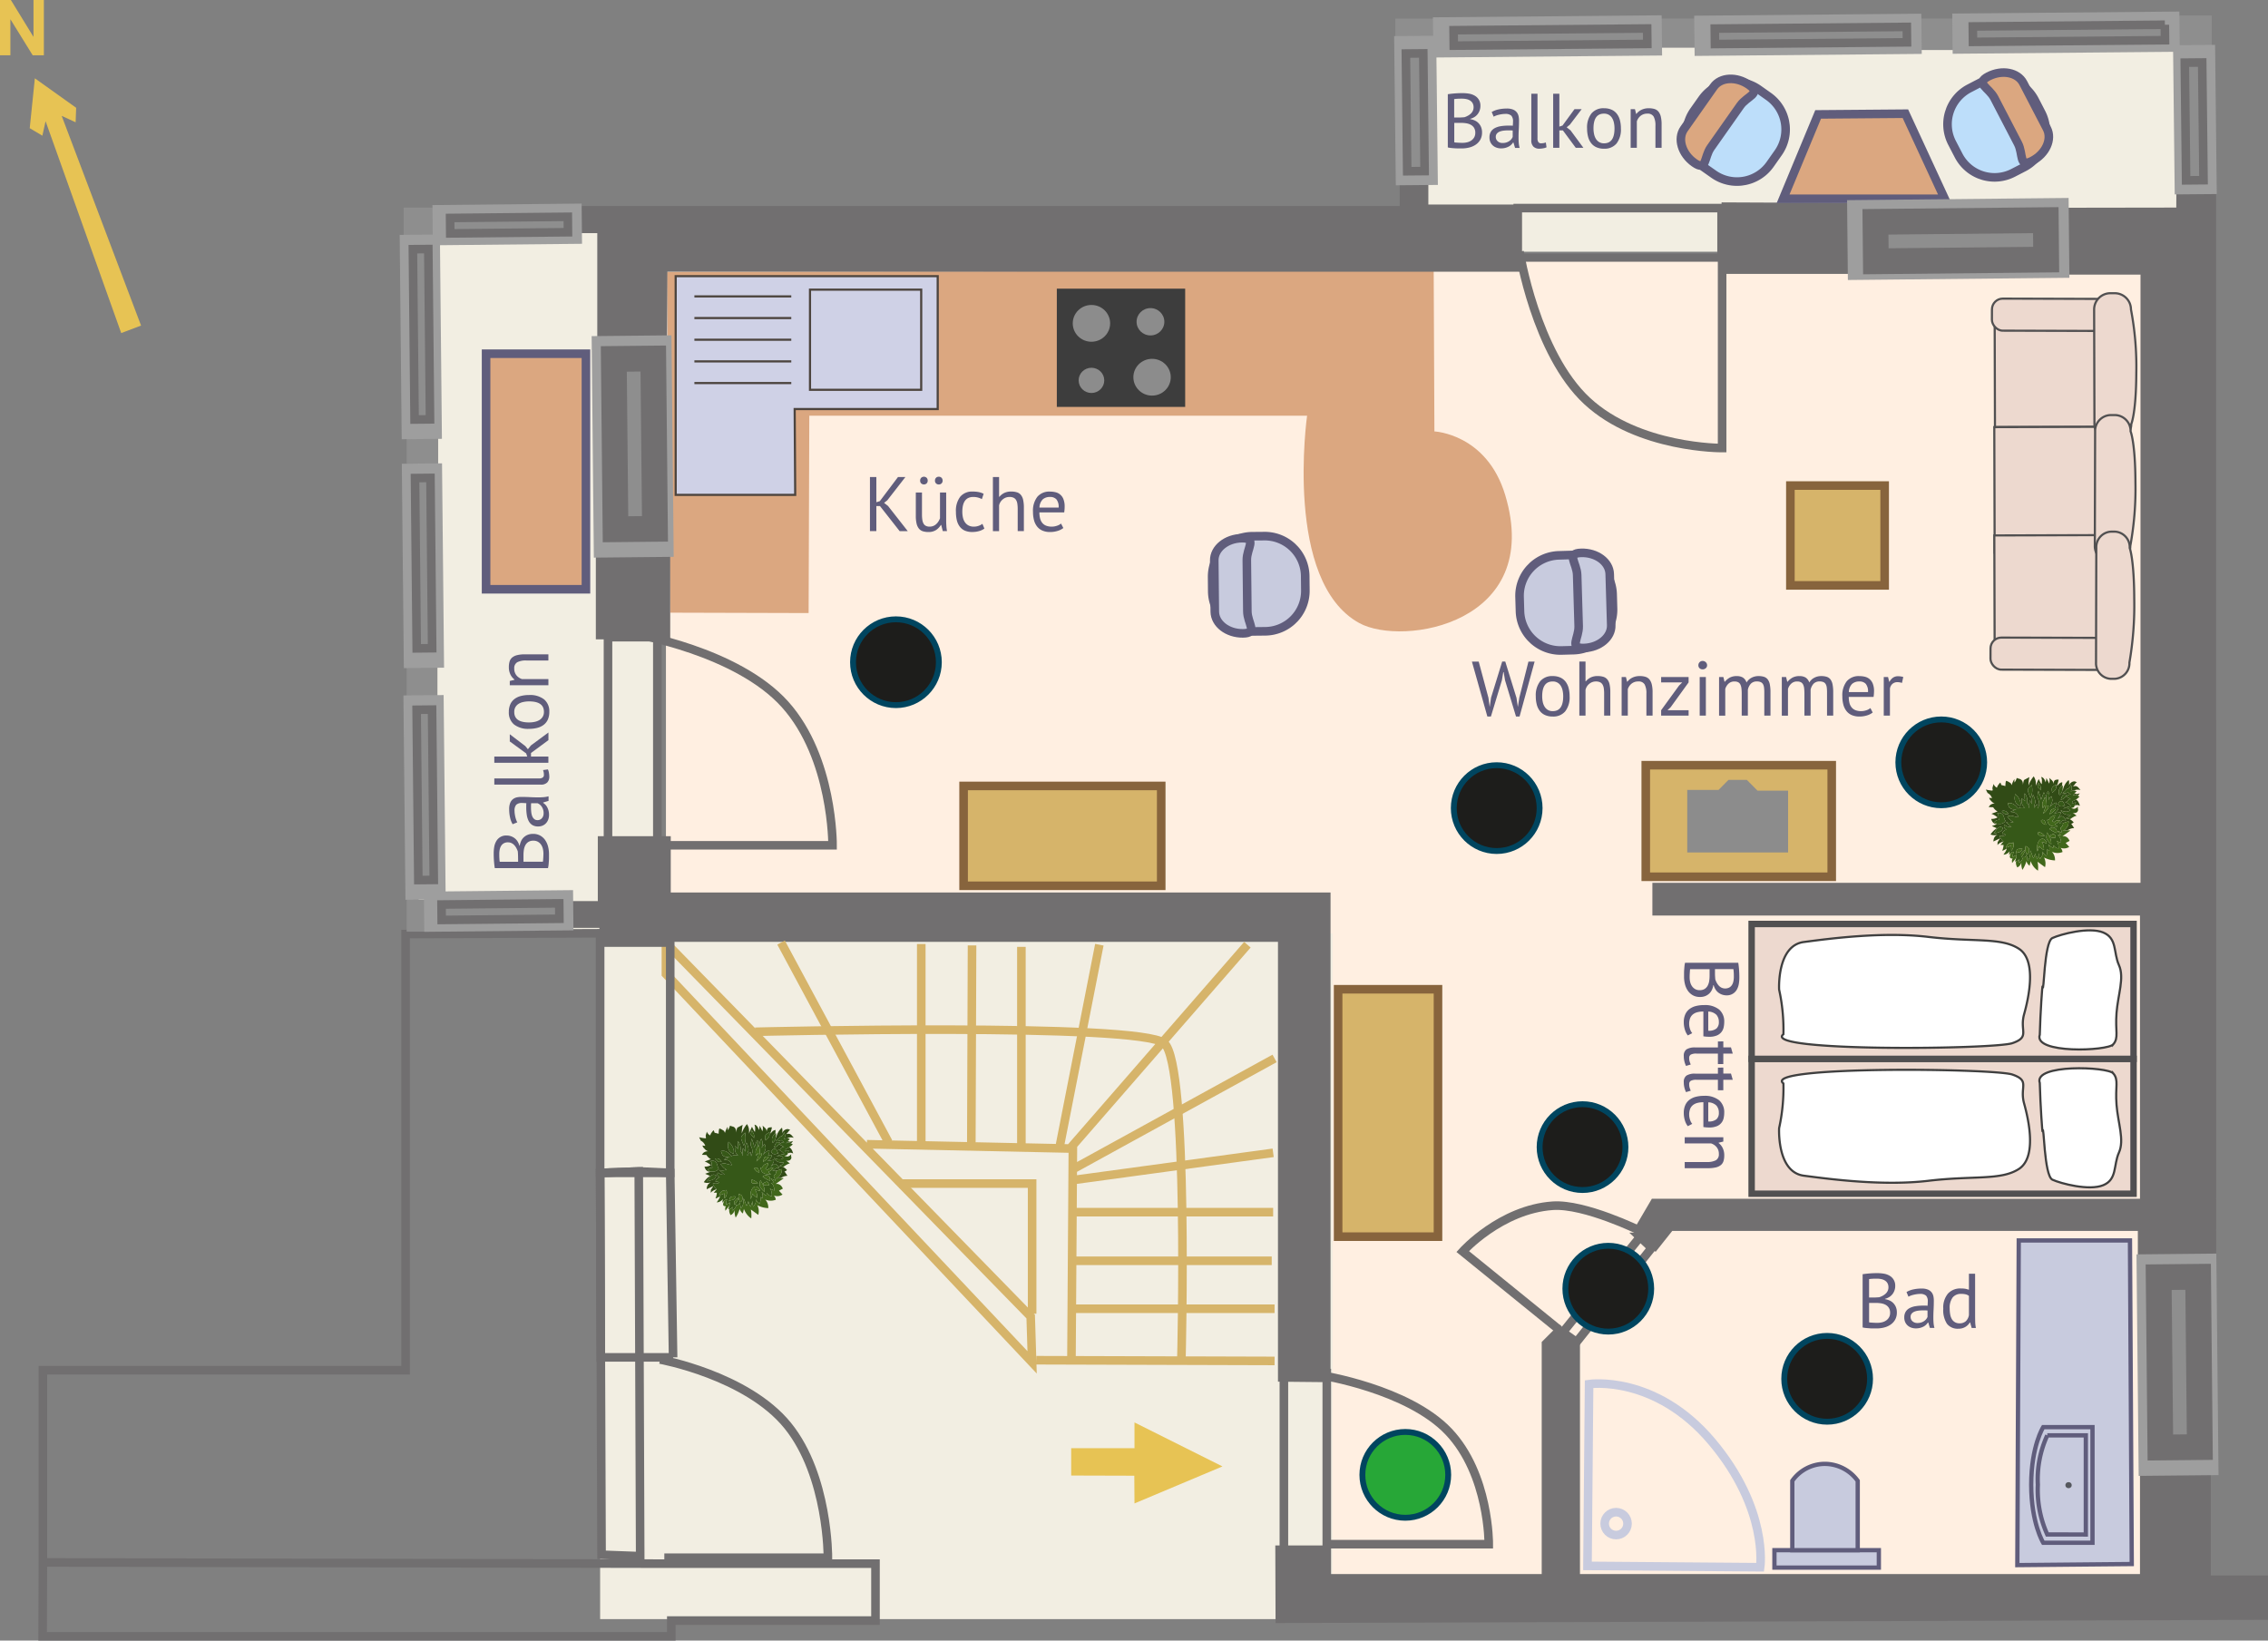
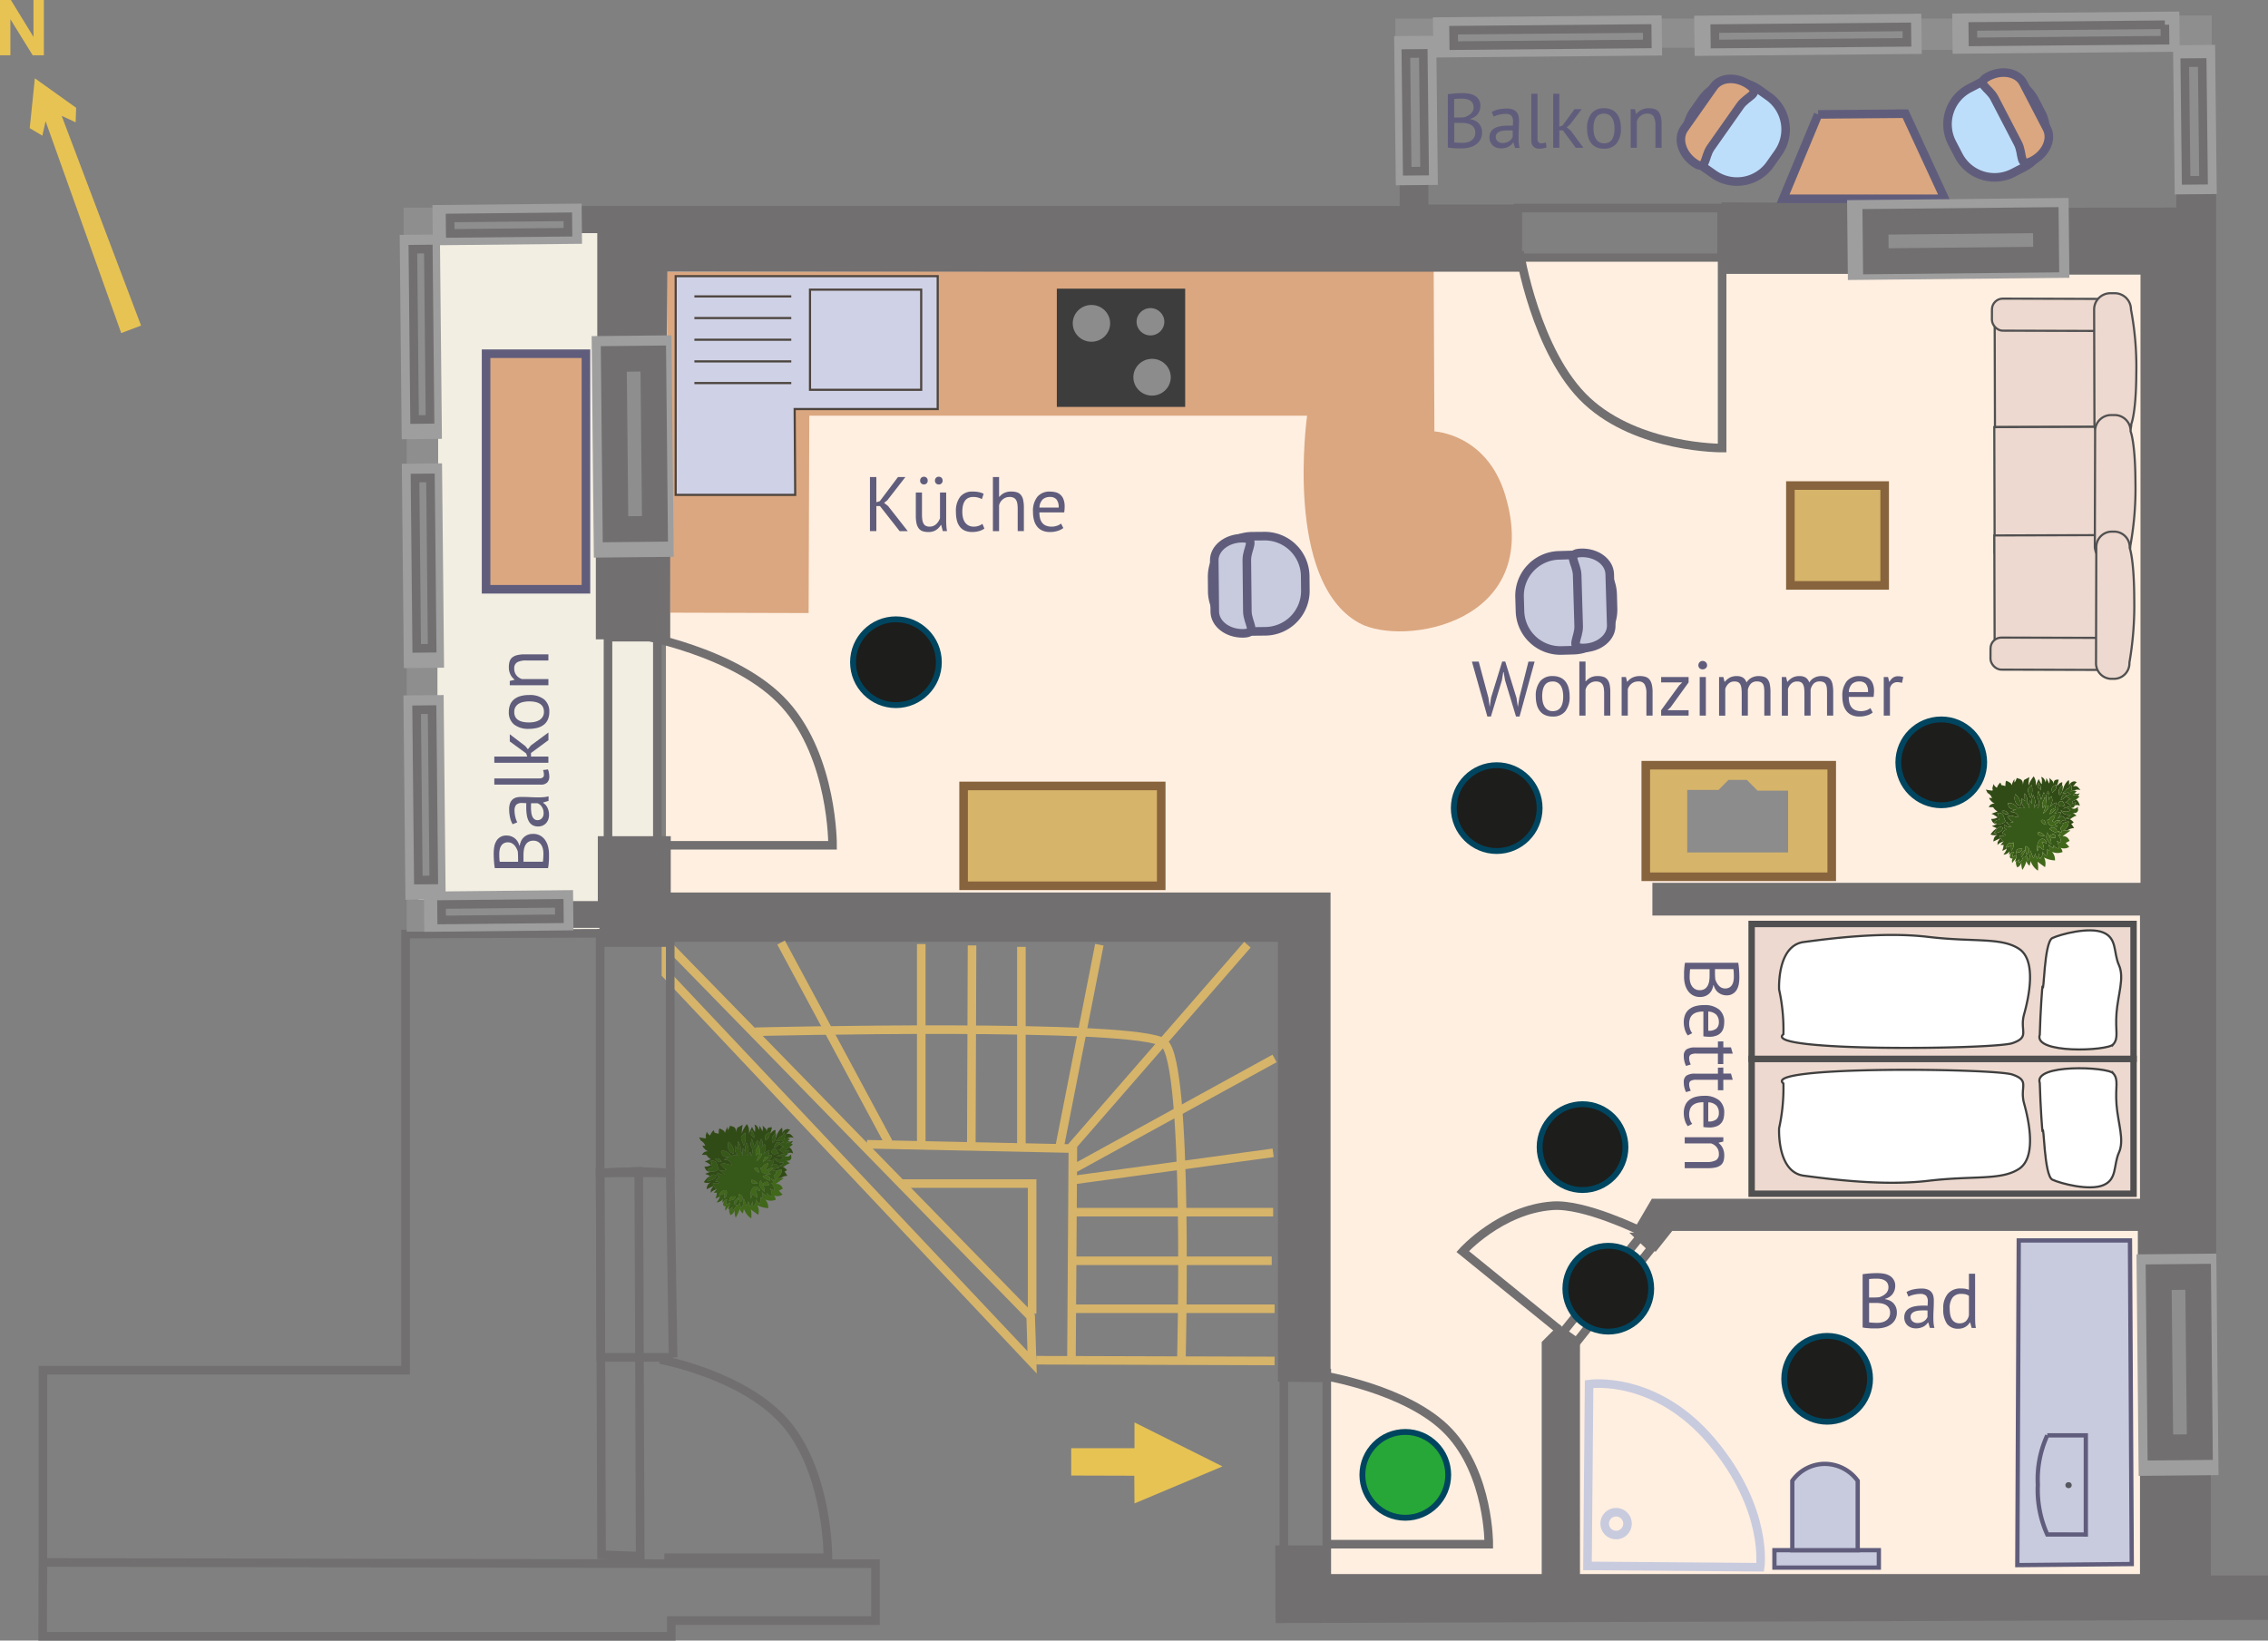
<svg xmlns="http://www.w3.org/2000/svg" xmlns:xlink="http://www.w3.org/1999/xlink" id="level-1" viewBox="0 0 264.258 191.165">
  <rect x="0" y="0" width="264.258" height="191.165" fill="#808080" stroke="none" />
  <defs>
    <symbol id="indoor-chair" data-name="indoor-chair" viewBox="0 0 13.32 13.025">
      <path id="chair-seat" class="cls-6" d="M2.529 3.574 3.7 2.36a4.717 4.717 0 0 1 6.65-.133l1.036 1a4.717 4.717 0 0 1 .133 6.65l-1.166 1.214a4.717 4.717 0 0 1-6.65.133l-1.036-.995a4.717 4.717 0 0 1-.138-6.655z" />
      <path id="chair-back" class="cls-6" d="m1.091 5.462 4.137-4.306C6.2.141 8.057.325 9.347 1.564 10.637 2.8 8.94 2.77 7.965 3.785L3.828 8.091c-.975 1.015-.874 2.709-2.164 1.47-1.29-1.24-1.548-3.084-.573-4.099z" />
    </symbol>
    <symbol id="bush_lightPuff2" data-name="bush_lightPuff2" viewBox="0 0 104.9 83.6">
      <g id="Layer_1" data-name="Layer 1">
        <path d="m58.6 17.85-.05.05v-.1zm.05 1.65-.1-.1.1-.1z" style="fill:#a6c442" />
        <path d="M13.15 74.2a3.681 3.681 0 0 0-.4.35 3.3 3.3 0 0 1 .3-.35zm49.45 6.15a1.606 1.606 0 0 1 .25-.2l-.1.1a1.012 1.012 0 0 1-.15.1z" style="fill:#7ea025" />
        <path d="m37.7 63.15.7 2.15 1.4-1.5q-1.549 4.65.8 5.9l2.65-6.6a26.257 26.257 0 0 0 .85 2.6q.45 1.249 2.45 5.25a38.762 38.762 0 0 0 1-6 9.6 9.6 0 0 1-2.35-6.25l1.25-3.6a11.6 11.6 0 0 0 .4 2.1 12.241 12.241 0 0 0 .55 1.8v.05l.9-.8q.85-.85 1.6-1.75.4-.45.75-.9a8.379 8.379 0 0 1-.7 3.8c-.133.333-.284.667-.45 1a15.3 15.3 0 0 0 .3 1.7 15.028 15.028 0 0 0 2.4 5.05 7.309 7.309 0 0 0 .65-1.35A10.564 10.564 0 0 0 53 59q1.05 1.249 2.2 2.45a7 7 0 0 0 .7.7q.1-.649.2-1.25a10.785 10.785 0 0 0-.15-4.25 2.858 2.858 0 0 1 0-1.5q.4 1.05.8 2.15a3.989 3.989 0 0 0 1.4 1.85 4.6 4.6 0 0 1 .5.35 7.514 7.514 0 0 0 0 3.65 8.983 8.983 0 0 0 3.25 5.1 13.329 13.329 0 0 1-.3-2.8 13.2 13.2 0 0 0-.7-4.2l4.1 2.5q-.251-1.9-.35-3.3a6.255 6.255 0 0 0-1.35-3.05 8.087 8.087 0 0 0-2.7-2.1 4.354 4.354 0 0 0 .95.2 11.279 11.279 0 0 0 6.95-.95 13.771 13.771 0 0 0 5.8 3.95 9.653 9.653 0 0 0 5.8.2q-.75-1.35-1.35-2.7a2.943 2.943 0 0 0-1.35-1.35 9.553 9.553 0 0 0-7.8-.45l7.05-2.9q-1.6-.1-3.15-.2a7.113 7.113 0 0 1-3.65-1.4 7.865 7.865 0 0 1-2.35-3.05q2.9.35 5.9.95a10.3 10.3 0 0 0 6.55-.55 17.513 17.513 0 0 0-1.85-1.7 12.559 12.559 0 0 0-5.25-2.9l3.35-.75a12.414 12.414 0 0 1 5.2.3l-6.45-4.15h2.1a12.829 12.829 0 0 1 5.6 1.7 3.606 3.606 0 0 0 .6-1.2 3.026 3.026 0 0 0-1.65-2.45 8.127 8.127 0 0 0-1.25-.5.448.448 0 0 0-.2-.05 5.408 5.408 0 0 0 3.3-1.4 4.26 4.26 0 0 0 1.5-2.5q-.6.05-1.15.15a4.2 4.2 0 0 1-3-1.05 10.816 10.816 0 0 1 4.3-.9 5.093 5.093 0 0 0 2.55.05 2.637 2.637 0 0 0-.75-1.7q-.6-.7-1.2-1.35a7.079 7.079 0 0 0-2.55-1.85q4.6-1.35 6.3-3.25a1.667 1.667 0 0 0 .2-.25v2.65l-2.6 3.5 7.25-3.05a5.962 5.962 0 0 1-1.9 4.85l-1.45 1q-.45.251-1 .5a12.183 12.183 0 0 1 7.85-.2 20.514 20.514 0 0 1-5.2 4.85 11.28 11.28 0 0 1-1.5.9l5.55 1.75-5.8 1.95q4.7-.2 6.55 3.65a1.1 1.1 0 0 1 .15.35 1.66 1.66 0 0 0 .05.4 14.832 14.832 0 0 0-6.85 1.55 24.736 24.736 0 0 0 6.95 3L91 51.2a12.767 12.767 0 0 1 5.05 3.6h4.9a6.225 6.225 0 0 1-2.3 2.35.393.393 0 0 0-.15.05 9.3 9.3 0 0 1-4.2.95 8.882 8.882 0 0 1 4 2 3.3 3.3 0 0 1 .35.3 5.889 5.889 0 0 1 2.25 2.6q-1.3-.05-2.25-.15h-.15a5.756 5.756 0 0 1-.8-.05 8.442 8.442 0 0 0 .8 1.3.768.768 0 0 0 .15.2 8.664 8.664 0 0 0 .7.8 9.537 9.537 0 0 0 3.55 2.15l.05.15q.05.1 1.95 2.85a47.1 47.1 0 0 0-6.25-.7 6.139 6.139 0 0 0-.75-.05.873.873 0 0 0-.45.25 1.948 1.948 0 0 1-.3.25 3.88 3.88 0 0 1 .5 1.6 5.768 5.768 0 0 1-.5 2 8.9 8.9 0 0 0-.5 1.9 7.246 7.246 0 0 0-3.95-3.25 12.051 12.051 0 0 1-.8 1.75 25.21 25.21 0 0 1-2.3 2.6.476.476 0 0 1-.4.2c-.2 0-.317-.067-.35-.2q-.9-1.8-.95-1.85-.251 0-4.5-.75a21.66 21.66 0 0 1-.05 2.6 8.118 8.118 0 0 1-.5 2.1 14.267 14.267 0 0 1-3.6-1.2q-1.05-.45-1.5-.7a.541.541 0 0 1-.25-.2l-1.1-1.6a8.183 8.183 0 0 1-.5 1.6q-.251.6-.6 1.3-.45.9-.85 1.55a12.168 12.168 0 0 1-.8 1.05V79.5a8.711 8.711 0 0 0-.25-1.95 7.917 7.917 0 0 0-1.35 1.95 3.437 3.437 0 0 0-.35.7 4.773 4.773 0 0 0-.5 1.45 25.943 25.943 0 0 0-3.2-.75 4.51 4.51 0 0 1-3.9-4.25 9.189 9.189 0 0 1-.05-1c-.066.367-.117.7-.15 1a19.873 19.873 0 0 1-.65 2.85l-.3.6-.1.05-5.7 2.65a19.786 19.786 0 0 0 .55-3.3q.1-1.249.15-2.85V75.2q-.3.75-.6 1.45a18.076 18.076 0 0 1-1.55 2.85 25.514 25.514 0 0 1-3.25 4.1 10.194 10.194 0 0 1-2.35-4.1 10 10 0 0 1-.3-2.85 2.109 2.109 0 0 1 .05-1.2q.251-.9-.65 1.2-.651 1.4-1.4 2.85-.5.95-1.05 1.9-.7-1.1-1.25-1.9-1.7-2.45-2.25-2.45-.1-.35-.1 2.1v.35a6.51 6.51 0 0 0 .5 2.8l.5 1a4.509 4.509 0 0 1-2.85-1.2 6.853 6.853 0 0 1-1.95-2.6 8.411 8.411 0 0 1-.35-.8 7.44 7.44 0 0 0-.25.8 8.409 8.409 0 0 0-.35 3 .547.547 0 0 0-.1-.15l-.15-.05q-1.3-1.7-2-2.8-.949-1.451-.85-1.85a3.22 3.22 0 0 0-.4.75 4.367 4.367 0 0 0-.25 1.1.953.953 0 0 0-.05.3 6.7 6.7 0 0 0 .55 3q-1.95-1.3-3-2.05a8.375 8.375 0 0 1-1.05-.95l-.05-.05a.634.634 0 0 1-.15-.25 4.776 4.776 0 0 1-.5-2.25 7.169 7.169 0 0 1-.55 2.25 1.237 1.237 0 0 0-.15.3l-.3.5q-.849 1.3-4.75 1.25.15-.849.4-1.75a.953.953 0 0 1 .05-.3q.25-.85.55-1.75a9.991 9.991 0 0 1 .4-1.1q.25-.6 0-.55-.2 0-.75.55-.45.4-.95.9a6.569 6.569 0 0 1-3.8 1.8 15.04 15.04 0 0 1 .05-2.7l.1-.6q.9-.649 1.6-1.25a4.942 4.942 0 0 0 1.5-2.4 4.053 4.053 0 0 0 .15-2.4q-.65-2.3-.95-2.1a6.869 6.869 0 0 0-2.35 2.7 13 13 0 0 0-.75 2 4.6 4.6 0 0 0-.5.35 13.579 13.579 0 0 1-.4 1.45 18.766 18.766 0 0 1-1 2.25 5.165 5.165 0 0 0-.3.45 16.094 16.094 0 0 1-1.8 2.4 15.557 15.557 0 0 1-2.4 2.05 8.715 8.715 0 0 1-.55-1.7v-.35a9.8 9.8 0 0 1-.05-1.15v-.3a6.956 6.956 0 0 1 .1-.95l-.05-.025.1-.425a6.594 6.594 0 0 1-2 2.5 4.6 4.6 0 0 1-.5.35A6.832 6.832 0 0 1 7 80.55a5.8 5.8 0 0 1-1.5-.3 6.9 6.9 0 0 0-1.25-.35h-.1a6.311 6.311 0 0 0 .85-.4 6.005 6.005 0 0 0 1.25-1.2 22.606 22.606 0 0 1 1.55-1.65l.6-.6h-.2a4.869 4.869 0 0 0-1.05.2 7.156 7.156 0 0 1-1.5.15A4.292 4.292 0 0 1 3.9 76a7.52 7.52 0 0 1-1.4-.8q-.1-.1-1.1-.95-.55-.5-1.4-1.2.8.1 1.4.2.851.049 1.35.05.6 0 1.15-.05a6.576 6.576 0 0 0 2.5-.6 5.646 5.646 0 0 0 .6-.35h.65a7.674 7.674 0 0 0 3.1-.95 3.3 3.3 0 0 0-.2.35 7.941 7.941 0 0 0-.9 2.85 4.07 4.07 0 0 0 .65 1.8l.2.3q.25.5.65 1.15a3.348 3.348 0 0 1 .2-1.15 5.157 5.157 0 0 1 1.3-2l.6-.45a5.025 5.025 0 0 0 2.8-1.65 12.707 12.707 0 0 1 2.95-2.4 1.335 1.335 0 0 1 .65-.25 1.373 1.373 0 0 0-.55-.45H19a2.26 2.26 0 0 0-.6-.05 20.593 20.593 0 0 0-4 .9 3.436 3.436 0 0 0-.7.25 20.416 20.416 0 0 0-3.6-2 4.66 4.66 0 0 0 3.75-.65.774.774 0 0 1 .2-.15q1.6-1.5 1.5-1.45a7.182 7.182 0 0 1-2.9-.75l-2.7-1.2a3.268 3.268 0 0 0 4-1.45q.849-1.249 3.25-.8a17.176 17.176 0 0 1-7.55-3.85 32.03 32.03 0 0 0 8.7-2.2l.5-.2a18.814 18.814 0 0 1-4.05.7 6.064 6.064 0 0 1-4.05-1.85l.4-.3q2.9-1.8 7.85-.55a21.112 21.112 0 0 1 2.25.65l-3.05-2.6a11.621 11.621 0 0 0-8.35-.9 9.092 9.092 0 0 1 6.25-3.7 12.461 12.461 0 0 1-5.7-.6 13.914 13.914 0 0 1-3.7-2.15c-.2-.167-.383-.316-.55-.45a12.794 12.794 0 0 1 2.75-1.45 5.4 5.4 0 0 1-1.25-1.1q-2.1-2.4-2.25-2.5a15.7 15.7 0 0 0 4.7-.95 21.636 21.636 0 0 0 2.75-1.3 27.1 27.1 0 0 0 5.35-.75 10.9 10.9 0 0 0-6.1 5.7l-.4 2.95q.95.15 6.2-1.65a8.33 8.33 0 0 0 1.05.4 6.737 6.737 0 0 1 .85-.05 14.7 14.7 0 0 0 2.45-.75 13.827 13.827 0 0 1-3.05 2.3 6.1 6.1 0 0 1-2.7.8 5.541 5.541 0 0 1-1.85-.2q.5.6 1.05 1.2a14.486 14.486 0 0 0 2 1.75 6.311 6.311 0 0 0 1.4.55q1.1.251 1.4.05a10.065 10.065 0 0 1 1.45-.9 20.684 20.684 0 0 0 2.4-1.65q-.851 1-1.7 2.05a6.227 6.227 0 0 0-.9 1.4 6.016 6.016 0 0 0-.5 1.05 3.629 3.629 0 0 0-.2 1.7l7.25-1.35q-.649.35-1.25.7a7.685 7.685 0 0 0-2.6 2.35 4.168 4.168 0 0 0-.75 2.7l4.15-.55a4.931 4.931 0 0 0-.75 1.1 7.9 7.9 0 0 0-.65 2.3 2.069 2.069 0 0 0 .1 1.1 8.515 8.515 0 0 0 1.75-.65 16.779 16.779 0 0 0 2-1 20.471 20.471 0 0 0 3.05-2.75q-.95 1.7-1.8 3.45a12.706 12.706 0 0 0-.85 2.55 5.385 5.385 0 0 0 .55 2.15q.649 1.65.9 1.75.75-.8 1.45-1.6.849-1.05 1.65-2.1-.4 1.1-.75 2.3a4.78 4.78 0 0 0 0 3.05 7.115 7.115 0 0 0 1.5 2.8q.45-.9.9-1.75a9.706 9.706 0 0 0 .85-2.95 11.475 11.475 0 0 0-.05-3.2zm44.75-20.7a8.535 8.535 0 0 0-.7.8 3.1 3.1 0 0 1 1.1 1.3q.45.9 1.15 2.7a5.33 5.33 0 0 0 5.05 2.65 13.924 13.924 0 0 0 2.7-.5q-1.4.05-1.85-1.6-.251-1.95-.4-2.55a3.533 3.533 0 0 0-.75-1.5q3.75-.05 5.25-2.1a7.185 7.185 0 0 0-2.6-1.3 18.191 18.191 0 0 0-2.65-.1 10.613 10.613 0 0 0-4.05.65 6.349 6.349 0 0 0-2.25 1.55zm8.75-7.05q.8-.949 3.2-4a40.178 40.178 0 0 0-6.6 1.75 5.936 5.936 0 0 0-2.85 2.25 3.18 3.18 0 0 0-.55 1.6 8.62 8.62 0 0 0 1.05.3 10.271 10.271 0 0 0 1.65.35A5.9 5.9 0 0 0 91 35.6zm-4.95 16.25A12.023 12.023 0 0 0 82.2 49l-3.25.35a6.414 6.414 0 0 0 6.4 2.65q.45-.2.9-.35zm-65.7 6.15a5.919 5.919 0 0 0-1.55.25 3.653 3.653 0 0 0-.75.2 3.374 3.374 0 0 1-1.85.3 16.177 16.177 0 0 1 1.85 2.85 2.678 2.678 0 0 0 .75.75 3.831 3.831 0 0 0 1.9.4 3.764 3.764 0 0 0 3.05-2q.35-.5.7-.95a11.385 11.385 0 0 1-1.1-.8.325.325 0 0 1-.15-.15 5.163 5.163 0 0 1-.75-.35 4.086 4.086 0 0 0-2.1-.5zm.95 6.05a6.048 6.048 0 0 0-2.5.7 3.22 3.22 0 0 0-.75.4 11.452 11.452 0 0 0-2.8 2.95l-.3.4a24.537 24.537 0 0 0 2.5.25 2.377 2.377 0 0 0 1.35-.4 2.007 2.007 0 0 1 .3-.25 6.067 6.067 0 0 0 1.35-2.25 9.17 9.17 0 0 1 .85-1.8zm9.6 5.85q-.8.7-2.2 1.75A4.507 4.507 0 0 0 27 75.2q0 .251.25 1.8a13.6 13.6 0 0 0 3.1-1.65q1.549-1.2 1.55-2.25a9.293 9.293 0 0 0-.55-2.65q-.15-.4-.25-.75zM4.65 64.45a5.163 5.163 0 0 1-.75-.35 5.508 5.508 0 0 1-1.25-.85 8.293 8.293 0 0 1-1.25-1.5 11.938 11.938 0 0 1-.75-1.3 15.764 15.764 0 0 1-.65-1.5 2.393 2.393 0 0 0 .65.3 5.763 5.763 0 0 1 .65.15.144.144 0 0 1 .1.05 7.761 7.761 0 0 0 1.5.2 8.057 8.057 0 0 0 1-.1q.7-.15 1.8-.45h.15a8.094 8.094 0 0 0-.3.85 3.119 3.119 0 0 1-1.3 1.8 11.022 11.022 0 0 0 3.45-.55q.649-.4 1.2-.7-.2.95-.55 2.3a17.852 17.852 0 0 0-3.7 1.65zm-1.9 3.5a6.273 6.273 0 0 0 1.15.45 5.174 5.174 0 0 0 1.55.25 5.009 5.009 0 0 0 2.5-.75 3.378 3.378 0 0 1 .35-.2.774.774 0 0 0-.15.2l-.8.9q-.55.651-1 1.15a1.75 1.75 0 0 0-.45-.15 6.869 6.869 0 0 0-1.75-.4H3.9a21.393 21.393 0 0 0-2.5.55q-.3.1-.65.2l-.1.15a4.764 4.764 0 0 1 .75-1A11.927 11.927 0 0 1 2.7 68a.044.044 0 0 0 .05-.05zm63.2-11a6.132 6.132 0 0 0 .35 3.85 12.98 12.98 0 0 0 5.95 6.45l.4-2.9a6.782 6.782 0 0 0-1.35-4.45 7.022 7.022 0 0 0-5.35-2.95zM44 72.45a4.779 4.779 0 0 0 .85 3.2 12.358 12.358 0 0 1 1.8 2.5l.25.1a9.68 9.68 0 0 1 .4-1.85 11.144 11.144 0 0 0 .35-1.7q0-.35-.6-.85-.25-.2-1.8-1.2a8.225 8.225 0 0 1-1.25-1.2zm11.1-8.2a13.268 13.268 0 0 0-1.4 9.4q.25 1.15.45 2.35a26.487 26.487 0 0 0 3.15-2.7 3.119 3.119 0 0 0 .8-3.35z" style="fill:#314b16" />
        <path d="m74.3 14.75 2.1-1.8a8.226 8.226 0 0 1-.05.9 7.561 7.561 0 0 1-.3 1.7 3.666 3.666 0 0 1-.3.85 9.856 9.856 0 0 1 4.9-3.05q1-.2 2-.35-.8 1-1.55 2a18.737 18.737 0 0 0-1.05 1.6 15.432 15.432 0 0 0-.8 1.65 1.119 1.119 0 0 0-.05.35q1.249-.651 2.5-1.25a9.813 9.813 0 0 1 2.1-.8.953.953 0 0 1 .3.05 2.208 2.208 0 0 1-.2.55 11.947 11.947 0 0 0-.9 3.25l-.1 1.25 3.45-.1-3.2 3.25a7.091 7.091 0 0 1 2.55 1.85q.6.651 1.2 1.35a2.637 2.637 0 0 1 .75 1.7 5.093 5.093 0 0 1-2.55-.05 10.816 10.816 0 0 0-4.3.9 4.2 4.2 0 0 0 3 1.05q.551-.1 1.15-.15a4.26 4.26 0 0 1-1.5 2.5 5.408 5.408 0 0 1-3.3 1.4.448.448 0 0 1 .2.05 8.127 8.127 0 0 1 1.25.5 3.026 3.026 0 0 1 1.65 2.45 3.616 3.616 0 0 1-.6 1.2 12.842 12.842 0 0 0-5.6-1.7h-2.1L81.4 42a12.414 12.414 0 0 0-5.2-.3l-3.35.75a12.559 12.559 0 0 1 5.25 2.9 17.406 17.406 0 0 1 1.85 1.7 10.3 10.3 0 0 1-6.55.55q-3-.6-5.9-.95a7.865 7.865 0 0 0 2.35 3.05 7.11 7.11 0 0 0 3.65 1.4l3.15.2-7.05 2.9a9.554 9.554 0 0 1 7.8.45A2.943 2.943 0 0 1 78.75 56q.6 1.35 1.35 2.7a9.661 9.661 0 0 1-5.8-.2 13.771 13.771 0 0 1-5.8-3.95 11.279 11.279 0 0 1-6.95.95 4.354 4.354 0 0 1-.95-.2 8.1 8.1 0 0 1 2.7 2.1 6.255 6.255 0 0 1 1.35 3.05q.1 1.4.35 3.3l-4.1-2.5a13.2 13.2 0 0 1 .7 4.2 13.329 13.329 0 0 0 .3 2.8 8.983 8.983 0 0 1-3.25-5.1 7.514 7.514 0 0 1 0-3.65 4.6 4.6 0 0 0-.5-.35 3.989 3.989 0 0 1-1.4-1.85q-.4-1.1-.8-2.15a2.858 2.858 0 0 0 0 1.5 10.785 10.785 0 0 1 .15 4.25q-.1.6-.2 1.25a6.9 6.9 0 0 1-.7-.7Q54.049 60.25 53 59a10.564 10.564 0 0 1-.15 6.8 7.309 7.309 0 0 1-.65 1.35 15.028 15.028 0 0 1-2.4-5.05 15.3 15.3 0 0 1-.3-1.7q.251-.5.45-1a8.376 8.376 0 0 0 .7-3.8q-.349.45-.75.9-.75.9-1.6 1.75l-.9.8V59a12.364 12.364 0 0 1-.55-1.8 11.683 11.683 0 0 1-.4-2.1l-1.25 3.6a9.6 9.6 0 0 0 2.35 6.25 38.762 38.762 0 0 1-1 6q-2-4-2.45-5.25a26.257 26.257 0 0 1-.85-2.6l-2.65 6.6q-2.351-1.249-.8-5.9a16.576 16.576 0 0 0 1-1.65 6.1 6.1 0 0 0 .8-1.85 4.412 4.412 0 0 0 .05-1.75 23.011 23.011 0 0 0-.7-2.9L38.9 58.3l-.55-2.3 2.05-5.2a20.007 20.007 0 0 0-1.9 1.4 13.888 13.888 0 0 0-2.55 2.5 5.782 5.782 0 0 0-1.15 2.2 2.863 2.863 0 0 0-.05 1.2l2.3-.9a2.986 2.986 0 0 0-.15.95 15.53 15.53 0 0 0 .2 2.45q.251 1.249.6 2.55a11.475 11.475 0 0 1 .05 3.2 9.706 9.706 0 0 1-.85 2.95q-.45.851-.9 1.75a7.115 7.115 0 0 1-1.5-2.8 4.78 4.78 0 0 1 0-3.05q.349-1.2.75-2.3-.8 1.05-1.65 2.1-.7.8-1.45 1.6-.25-.1-.9-1.75a5.385 5.385 0 0 1-.55-2.15 12.706 12.706 0 0 1 .85-2.55q.85-1.751 1.8-3.45a20.521 20.521 0 0 1-3.05 2.75 16.779 16.779 0 0 1-2 1 8.515 8.515 0 0 1-1.75.65 2.079 2.079 0 0 1-.1-1.1 7.869 7.869 0 0 1 .65-2.3 4.931 4.931 0 0 1 .75-1.1l-4.15.55a4.168 4.168 0 0 1 .75-2.7 7.675 7.675 0 0 1 2.6-2.35q.6-.35 1.25-.7l-7.25 1.35a3.641 3.641 0 0 1 .2-1.7 6.051 6.051 0 0 1 .5-1.05 6.227 6.227 0 0 1 .9-1.4q.851-1.05 1.7-2.05a20.56 20.56 0 0 1-2.4 1.65 10.065 10.065 0 0 0-1.45.9 2.195 2.195 0 0 1-1.4-.05 6.311 6.311 0 0 1-1.4-.55 14.486 14.486 0 0 1-2-1.75q-.55-.6-1.05-1.2a5.544 5.544 0 0 0 1.85.2 6.083 6.083 0 0 0 2.7-.8 13.827 13.827 0 0 0 3.05-2.3 14.7 14.7 0 0 1-2.45.75 6.93 6.93 0 0 0-.85.05 8.272 8.272 0 0 1-1.05-.4 4.206 4.206 0 0 1 1.55-3.5q.55-.45 1.15-.85a5.687 5.687 0 0 0-.35-.9q-.65-1.2-1.25-2.4-.3-.55-.55-1.1 1.55.6 3.15 1.1 1.3.4 2.65.75A5.187 5.187 0 0 1 23 35.4a5.348 5.348 0 0 1-.45-.4q-1.4-1.3-2.55-2.6l3.5-.25a5.276 5.276 0 0 1-2.7-2.1 9.453 9.453 0 0 1-1.55-4.5 27.374 27.374 0 0 1 5.3 1.7 5.789 5.789 0 0 1-2.05-2.65 11.761 11.761 0 0 1-.7-4.1 7.026 7.026 0 0 1 4.6 1.6 10.733 10.733 0 0 1 1.15 1l.35-2.45a15.8 15.8 0 0 1 5.65 3.5 7.1 7.1 0 0 1-1.6-5.1q.05-.45.1-.85l2.55 1.1a7.2 7.2 0 0 1 .5-5.85 10.919 10.919 0 0 1 4.5 3.75 5.081 5.081 0 0 1-.1-3 3.266 3.266 0 0 1 .35-.95q1.05-1.451 2.05-2.9a11.9 11.9 0 0 1 1.15 5.35A23.211 23.211 0 0 1 45 10.3a16.334 16.334 0 0 1 2.65 5.05 8.168 8.168 0 0 1 1.75-4.4l3.6 6.8a16.942 16.942 0 0 1 .3-5.2 6.748 6.748 0 0 1 1.65-3.3l.7-.6 1.5 5.45a3.115 3.115 0 0 1 2.65-2.75c.3.066.617.15.95.25a7.062 7.062 0 0 1 2.45-4 13.441 13.441 0 0 1 1.75-1.2 5.226 5.226 0 0 1-.1 3.35 5.759 5.759 0 0 1 3.6-2.25l1-.15v.15a20.6 20.6 0 0 1-1.1 3.15q-.2 1.4-.4 2.85a22.655 22.655 0 0 1 4.35-2.1l-.1 1.6a6.69 6.69 0 0 1-1 3 9.752 9.752 0 0 1 1.05-.15 3.768 3.768 0 0 0 2.05-1.1zM2.75 67.95a.141.141 0 0 0-.1-.05 9.714 9.714 0 0 0-1.25-.5 1.968 1.968 0 0 0-.75-.25h.1c.233-.167.45-.333.65-.5a22.7 22.7 0 0 1 2.5-1.75c.267-.167.517-.316.75-.45a17.8 17.8 0 0 1 3.7-1.65q.35-1.35.55-2.3-.551.3-1.2.7a11.022 11.022 0 0 1-3.45.55 3.119 3.119 0 0 0 1.3-1.8 8.094 8.094 0 0 1 .3-.85 5.471 5.471 0 0 1 .45-1.15q.3-.651 3.3-1.25a16.761 16.761 0 0 0-3.45-.55 7.858 7.858 0 0 0-2.25.8 6.653 6.653 0 0 0-1.75 1.35 6.236 6.236 0 0 0-.4-3 3.2 3.2 0 0 1 1.7-2.3 1.144 1.144 0 0 1 .45-.25h.05a12.032 12.032 0 0 1 3.95-.35 6.2 6.2 0 0 1-1.8-.65q-.85-.45-2.2-1.25-.35-.2-.75-.45A6.139 6.139 0 0 0 3.9 50a15.106 15.106 0 0 0 3.45-1.45 26.069 26.069 0 0 0 3.05-1.85 12.476 12.476 0 0 0 5.7.6A9.092 9.092 0 0 0 9.85 51a11.62 11.62 0 0 1 8.35.9l3.05 2.6a21.112 21.112 0 0 0-2.25-.65q-4.95-1.249-7.85.55l-.4.3a6.069 6.069 0 0 0 4.05 1.85 18.743 18.743 0 0 0 4.05-.7l-.5.2a32.03 32.03 0 0 1-8.7 2.2 17.176 17.176 0 0 0 7.55 3.85q-2.4-.45-3.25.8a3.268 3.268 0 0 1-4 1.45l2.7 1.2a7.182 7.182 0 0 0 2.9.75q.1-.05-1.5 1.45a.785.785 0 0 0-.2.15 4.66 4.66 0 0 1-3.75.65 20.416 20.416 0 0 1 3.6 2 3.436 3.436 0 0 1 .7-.25 20.593 20.593 0 0 1 4-.9 2.305 2.305 0 0 1 .6.05h.1a1.379 1.379 0 0 1 .55.45 1.335 1.335 0 0 0-.65.25 12.68 12.68 0 0 0-2.95 2.4 5.025 5.025 0 0 1-2.8 1.65l1.25-.95a7.416 7.416 0 0 0-1.35.95h-.1a3.2 3.2 0 0 0-.3.35l-.1.1a5.168 5.168 0 0 0-1.3 2 3.348 3.348 0 0 0-.2 1.15q-.4-.649-.65-1.15l-.2-.3a4.078 4.078 0 0 1-.65-1.8 7.941 7.941 0 0 1 .9-2.85 3.3 3.3 0 0 1 .2-.35 7.69 7.69 0 0 1-3.1.95H7a4.714 4.714 0 0 1-2.85-.75q.651 0 2.2-1.6.45-.5 1-1.15l.8-.9a.785.785 0 0 1 .15-.2 3.136 3.136 0 0 0-.35.2 5.009 5.009 0 0 1-2.5.75 5.174 5.174 0 0 1-1.55-.25 6.273 6.273 0 0 1-1.15-.45zm17.95 8.1q-.4.3-.85.6a16.373 16.373 0 0 1 .05-4.05 13 13 0 0 1 .75-2A6.869 6.869 0 0 1 23 67.9q.3-.2.95 2.1a4.053 4.053 0 0 1-.15 2.4 4.942 4.942 0 0 1-1.5 2.4q-.7.6-1.6 1.25zM91.2 35.4l-.2.2a5.9 5.9 0 0 1-3.9 2.05 10.271 10.271 0 0 1-1.65-.35 8.515 8.515 0 0 1-1.05-.3 3.18 3.18 0 0 1 .55-1.6 5.931 5.931 0 0 1 2.85-2.25 40.178 40.178 0 0 1 6.6-1.75q-2.4 3.05-3.2 4zm-8.75 7.05a6.349 6.349 0 0 1 2.25-1.55 10.613 10.613 0 0 1 4.05-.65 18.191 18.191 0 0 1 2.65.1 7.169 7.169 0 0 1 2.6 1.3q-1.5 2.051-5.25 2.1a3.533 3.533 0 0 1 .75 1.5q.15.6.4 2.55.45 1.65 1.85 1.6a13.924 13.924 0 0 1-2.7.5A5.33 5.33 0 0 1 84 47.25q-.7-1.8-1.15-2.7a3.1 3.1 0 0 0-1.1-1.3 8.535 8.535 0 0 1 .7-.8zm3.8 9.2q-.45.15-.9.35a6.414 6.414 0 0 1-6.4-2.65L82.2 49a12.023 12.023 0 0 1 4.05 2.65zM3.9 52.75l-.05.05h.05zm64.7-36.6q.251-.849.55-1.75a7.33 7.33 0 0 1-3.05 1.2 4.277 4.277 0 0 0-3.05 1.5 6.525 6.525 0 0 0-1.2 1.8 16.047 16.047 0 0 0 5.2-.45 1.047 1.047 0 0 0 .85-.6 7.615 7.615 0 0 0 .7-1.7zM58.55 17.8a9.641 9.641 0 0 0-1-2.55 2.083 2.083 0 0 0-1.4-1.1.639.639 0 0 0-.4.25 3.5 3.5 0 0 0-1.45 2.65 5.168 5.168 0 0 0 .2 1.75 2.411 2.411 0 0 0 1.65 1.7q1.151.45 2.25 1 .15-.7.25-1.35a5.938 5.938 0 0 0-.05-2.3 7.263 7.263 0 0 0 1.1-.4 7.4 7.4 0 0 0 1.9-1.3 11.548 11.548 0 0 0 1.5-1.6l-.35-3.2a21.431 21.431 0 0 0-2.4 3.1 18.935 18.935 0 0 0-1.8 3.35zm14.7 5.45a5.225 5.225 0 0 0 2.95.35 3.883 3.883 0 0 0 1.9-.9 6.614 6.614 0 0 0 1.4-1.8 9.723 9.723 0 0 0 .65-1.5 46.755 46.755 0 0 0-5.65 1.85l-.3-4.35a5.5 5.5 0 0 0-2.2 3.2 5.833 5.833 0 0 0 .05 3.3q.15.55.35 1.1zm-31.5-2.7a13.978 13.978 0 0 0-2.45-1.45 12.487 12.487 0 0 0-1.4-.6 18.481 18.481 0 0 0 .65 3.5 8.66 8.66 0 0 0 1.25 2.55 5.159 5.159 0 0 0 1 1.1q-1.4-.2-2.75-.4-1.4-.4-2.75-.75a2.731 2.731 0 0 0 .05.9 2.176 2.176 0 0 0 .35.75 9.975 9.975 0 0 0 1.35 1.3 15.649 15.649 0 0 0 1.5.75 4.25 4.25 0 0 0 2.5.15 5.507 5.507 0 0 0 3.1-2.35 8.464 8.464 0 0 0 1.4-3.8 13.136 13.136 0 0 0-.4-5.05q-.8 1.6-1.45 3.25a6.157 6.157 0 0 0-.3 1.6 16.5 16.5 0 0 0-1.65-1.45zm.15 23.05a12.3 12.3 0 0 0-1-.9 6.651 6.651 0 0 0-3.4-1.55h-.85q.5 1.2 1.15 2.45a2.708 2.708 0 0 0 2.2 1.6 2.64 2.64 0 0 0 1.6-.1 1.528 1.528 0 0 0 .95-.85 6.044 6.044 0 0 1-.65-.65zm3.2-9.95a1.846 1.846 0 0 0-1.3-2.4l-5.9-.2a1.871 1.871 0 0 0 .6.75 13.118 13.118 0 0 0 6.3 2.6 2.957 2.957 0 0 0 .3-.75zm-20.5.4a3.136 3.136 0 0 0-.1 1.35 3.779 3.779 0 0 0 .4 1.45 2.9 2.9 0 0 0 1.4 1.35 6.4 6.4 0 0 0 3.75.65q.7-.251 1.4-.55a15.033 15.033 0 0 0 1.4-.8 10.078 10.078 0 0 0-1.55-.85q-1.35-.7-2.7-1.25-.3-.1-.55-.2-1.699-.649-3.45-1.15zm7.45-2.65a2.1 2.1 0 0 0-1.45-1.35 2.983 2.983 0 0 0-1.4-.25 13.673 13.673 0 0 0-3.65.2 3.314 3.314 0 0 0 1.25 2.55 5.933 5.933 0 0 0 .9.55 4.165 4.165 0 0 0 1.1-.15 12.676 12.676 0 0 0 3.25-1.55zm-1.55-4.6a8.859 8.859 0 0 0 1.65 3.55q.8 1.05 1.65 2.2.7.9 1.45 1.75l.3-1.2a14.884 14.884 0 0 0 .2-3.85q-.4-.649-.8-1.2a14.505 14.505 0 0 0-4.9-4.05 27.17 27.17 0 0 0 .45 2.8zM28 39.85q-1.1-.05-2.15-.05l-2.2.1a14.934 14.934 0 0 1 1.65.8 3.3 3.3 0 0 1 1.4 1.3 11.537 11.537 0 0 0-2.9 1.35 11.379 11.379 0 0 0-2.5 2.05 21.737 21.737 0 0 0 3.6-.2 5.941 5.941 0 0 0 2.05-.9 3.864 3.864 0 0 0 .9-.75l2.3 1.05q-.6.55-1.15 1.15a6.5 6.5 0 0 0-1.85 4.15q1.55-.55 3.1-1.2a5.733 5.733 0 0 0 2.65-1.9q.551-.65 1.05-1.3l1.7-.1q-.4-1.1-.85-2.15A4.527 4.527 0 0 0 32.75 41a10.485 10.485 0 0 0-2.65-.95zm5.15 10.65a1.709 1.709 0 0 0-.6.3 24.348 24.348 0 0 0-5.05 3.7q-.349.349-.65.7l2.45.2a8.551 8.551 0 0 0 1.5-.45 1.371 1.371 0 0 0 1.05-.9 26.153 26.153 0 0 0 1.3-3.55zM31.1 69.7c.066.233.15.483.25.75a9.293 9.293 0 0 1 .55 2.65q0 1.05-1.55 2.25a13.6 13.6 0 0 1-3.1 1.65Q27 75.451 27 75.2a4.507 4.507 0 0 1 1.9-3.75q1.4-1.05 2.2-1.75zm-9.6-5.85a9.142 9.142 0 0 0-.85 1.8 6.067 6.067 0 0 1-1.35 2.25 2.007 2.007 0 0 0-.3.25 2.377 2.377 0 0 1-1.35.4 24.537 24.537 0 0 1-2.5-.25l.3-.4a11.435 11.435 0 0 1 2.8-2.95 3.22 3.22 0 0 1 .75-.4 6.063 6.063 0 0 1 2.5-.7zm-.95-6.05a4.083 4.083 0 0 1 2.1.5 5.163 5.163 0 0 0 .75.35.321.321 0 0 0 .15.15 11.385 11.385 0 0 0 1.1.8q-.349.45-.7.95a3.764 3.764 0 0 1-3.05 2 3.831 3.831 0 0 1-1.9-.4 2.678 2.678 0 0 1-.75-.75 16.177 16.177 0 0 0-1.85-2.85 3.374 3.374 0 0 0 1.85-.3 3.59 3.59 0 0 1 .75-.2 5.919 5.919 0 0 1 1.55-.25zm45.4-.85a7.022 7.022 0 0 1 5.35 2.95 6.782 6.782 0 0 1 1.35 4.45l-.4 2.9a12.98 12.98 0 0 1-5.95-6.45 6.139 6.139 0 0 1-.35-3.85zm-10.85 7.3 3 5.7a3.12 3.12 0 0 1-.8 3.35 26.487 26.487 0 0 1-3.15 2.7q-.2-1.2-.45-2.35a13.268 13.268 0 0 1 1.4-9.4zM44 72.45v-1a8.225 8.225 0 0 0 1.25 1.2q1.55 1 1.8 1.2.6.5.6.85a11.144 11.144 0 0 1-.35 1.7 9.68 9.68 0 0 0-.4 1.85l-.25-.1a12.316 12.316 0 0 0-1.8-2.5 4.777 4.777 0 0 1-.85-3.2z" style="fill:#365818" />
        <path d="M37.7 63.15q-.35-1.3-.6-2.55a15.53 15.53 0 0 1-.2-2.45 2.986 2.986 0 0 1 .15-.95l-2.3.9a2.862 2.862 0 0 1 .05-1.2 5.8 5.8 0 0 1 1.15-2.2 13.888 13.888 0 0 1 2.55-2.5 19.836 19.836 0 0 1 1.9-1.4L38.35 56l.55 2.3 2.05-2.65a23.011 23.011 0 0 1 .7 2.9 4.412 4.412 0 0 1-.05 1.75 6.121 6.121 0 0 1-.8 1.85 16.576 16.576 0 0 1-1 1.65l-1.4 1.5zm30.9-47a7.615 7.615 0 0 1-.7 1.7 1.047 1.047 0 0 1-.85.6 16.047 16.047 0 0 1-5.2.45 6.525 6.525 0 0 1 1.2-1.8 4.279 4.279 0 0 1 3.05-1.5 7.33 7.33 0 0 0 3.05-1.2q-.3.9-.55 1.75zm5.7-1.4a3.768 3.768 0 0 1-2.05 1.1 9.752 9.752 0 0 0-1.05.15 6.69 6.69 0 0 0 1-3l.1-1.6a22.655 22.655 0 0 0-4.35 2.1q.2-1.451.4-2.85L72.7 5.9a11.274 11.274 0 0 1 .25 1.6 2.862 2.862 0 0 1-.8 2.5 2.525 2.525 0 0 1 .7-.1q4.4-.05 1.45 4.85zM12.85 36.8a23.725 23.725 0 0 1-3.45-.05l8.75-5.4a7.555 7.555 0 0 1-6-1.3 9.654 9.654 0 0 1-.9-.8 10.347 10.347 0 0 1-1.3-1.75l4.25-1.95-4.15-3.35a12.807 12.807 0 0 1 9.65-1.1 6.352 6.352 0 0 1-2.4-3.7 18.2 18.2 0 0 1 12.175 0 2.861 2.861 0 0 1-.575-.3 9.43 9.43 0 0 1-3.65-7.4 34.22 34.22 0 0 1 12.3 2.2 10.481 10.481 0 0 1-1.8-4.4 9.526 9.526 0 0 1 0-2.75 10.6 10.6 0 0 1 .3-1.4l8.5 4.55-.1-.4a19.169 19.169 0 0 1-.6-2.75A20.469 20.469 0 0 1 43.7 0a18.441 18.441 0 0 1 6.25 4.75A21.289 21.289 0 0 1 51.9 7.5a6.921 6.921 0 0 0 .35.7l.9-4.15.5.3c.2.133.417.267.65.4a7.781 7.781 0 0 1 2.35 2.75q.1.3.25.65c.067-.233.133-.45.2-.65a21.567 21.567 0 0 1 1.1-2.75A22.3 22.3 0 0 1 61 .2a12.635 12.635 0 0 1 1.4 4.55 11.522 11.522 0 0 1 0 2.15 7.488 7.488 0 0 1 1-2.15 6.805 6.805 0 0 1 3.4-2.55 5.165 5.165 0 0 1 .3.45 7.06 7.06 0 0 1 1.1 2.1 6.854 6.854 0 0 1 .25 2.75 5.759 5.759 0 0 0-3.6 2.25 5.226 5.226 0 0 0 .1-3.35 13.54 13.54 0 0 0-1.75 1.2 7.062 7.062 0 0 0-2.45 4c-.333-.1-.65-.184-.95-.25a3.115 3.115 0 0 0-2.65 2.75l-1.5-5.45-.7.6a6.748 6.748 0 0 0-1.65 3.3 16.975 16.975 0 0 0-.3 5.2l-3.6-6.8a8.168 8.168 0 0 0-1.75 4.4A16.313 16.313 0 0 0 45 10.3a23.165 23.165 0 0 0-1.95 5.4 11.9 11.9 0 0 0-1.15-5.35q-1 1.451-2.05 2.9a3.266 3.266 0 0 0-.35.95 5.081 5.081 0 0 0 .1 3 10.919 10.919 0 0 0-4.5-3.75 7.2 7.2 0 0 0-.5 5.85l-2.55-1.1q-.049.4-.1.85a7.1 7.1 0 0 0 1.6 5.1 15.8 15.8 0 0 0-5.65-3.5l-.35 2.45a10.733 10.733 0 0 0-1.15-1 7.026 7.026 0 0 0-4.6-1.6 11.761 11.761 0 0 0 .7 4.1 5.789 5.789 0 0 0 2.05 2.65 27.374 27.374 0 0 0-5.3-1.7 9.453 9.453 0 0 0 1.55 4.5 5.276 5.276 0 0 0 2.7 2.1l-3.5.25q1.151 1.3 2.55 2.6a5.51 5.51 0 0 0 .45.4 5.187 5.187 0 0 0 1.25.75q-1.35-.35-2.65-.75-1.6-.5-3.15-1.1.251.551.55 1.1.6 1.2 1.25 2.4a5.687 5.687 0 0 1 .35.9q-.6.4-1.15.85a4.2 4.2 0 0 0-1.55 3.5q-5.25 1.8-6.2 1.65l.4-2.95a10.9 10.9 0 0 1 6.1-5.7 27.247 27.247 0 0 1-5.35.75zM58.6 17.85a5.938 5.938 0 0 1 .05 2.3c-.066.434-.15.883-.25 1.35q-1.1-.55-2.25-1a2.411 2.411 0 0 1-1.65-1.7 5.143 5.143 0 0 1-.2-1.75 3.5 3.5 0 0 1 1.45-2.65.639.639 0 0 1 .4-.25 2.083 2.083 0 0 1 1.4 1.1 9.628 9.628 0 0 1 1 2.55v.1l.05-.05-.05-.05a18.97 18.97 0 0 1 1.8-3.35 21.431 21.431 0 0 1 2.4-3.1l.35 3.2a11.548 11.548 0 0 1-1.5 1.6 7.4 7.4 0 0 1-1.9 1.3 7.263 7.263 0 0 1-1.1.4zm-16.85 2.7A16.629 16.629 0 0 1 43.4 22a6.157 6.157 0 0 1 .3-1.6q.65-1.65 1.45-3.25a13.136 13.136 0 0 1 .4 5.05 8.464 8.464 0 0 1-1.4 3.8 5.507 5.507 0 0 1-3.1 2.35 4.25 4.25 0 0 1-2.5-.15 15.649 15.649 0 0 1-1.5-.75 9.975 9.975 0 0 1-1.35-1.3 2.176 2.176 0 0 1-.35-.75 2.731 2.731 0 0 1-.05-.9q1.35.349 2.75.75 1.35.2 2.75.4a5.159 5.159 0 0 1-1-1.1A8.66 8.66 0 0 1 38.55 22a18.481 18.481 0 0 1-.65-3.5 12.675 12.675 0 0 1 1.4.6 13.916 13.916 0 0 1 2.45 1.45zm31.5 2.7-.85 1.25q-.2-.55-.35-1.1a5.833 5.833 0 0 1-.05-3.3 5.5 5.5 0 0 1 2.2-3.2l.3 4.35a46.7 46.7 0 0 1 5.65-1.85 9.723 9.723 0 0 1-.65 1.5 6.614 6.614 0 0 1-1.4 1.8 3.883 3.883 0 0 1-1.9.9 5.225 5.225 0 0 1-2.95-.35zm-14.6-3.75v-.2l-.1.1zM45.1 33.65a2.957 2.957 0 0 1-.3.75 13.128 13.128 0 0 1-6.3-2.6 1.871 1.871 0 0 1-.6-.75l5.9.2a1.846 1.846 0 0 1 1.3 2.4zm-3.2 9.95a6.044 6.044 0 0 0 .65.65 1.528 1.528 0 0 1-.95.85 2.64 2.64 0 0 1-1.6.1 2.708 2.708 0 0 1-2.2-1.6q-.65-1.249-1.15-2.45h.85a6.651 6.651 0 0 1 3.4 1.55 12.3 12.3 0 0 1 1 .9zM30.5 26.8a27.17 27.17 0 0 1-.45-2.8 14.5 14.5 0 0 1 4.9 4.05q.4.551.8 1.2a14.884 14.884 0 0 1-.2 3.85l-.3 1.2q-.75-.849-1.45-1.75-.849-1.15-1.65-2.2a8.859 8.859 0 0 1-1.65-3.55zm1.55 4.6a12.643 12.643 0 0 1-3.25 1.55 4.165 4.165 0 0 1-1.1.15 5.933 5.933 0 0 1-.9-.55A3.314 3.314 0 0 1 25.55 30a13.673 13.673 0 0 1 3.65-.2 2.983 2.983 0 0 1 1.4.25 2.1 2.1 0 0 1 1.45 1.35zm-7.45 2.65q1.75.5 3.45 1.15.25.1.55.2 1.35.551 2.7 1.25a10.032 10.032 0 0 1 1.55.85 15.033 15.033 0 0 1-1.4.8q-.7.3-1.4.55a6.392 6.392 0 0 1-3.75-.65 2.9 2.9 0 0 1-1.4-1.35 3.779 3.779 0 0 1-.4-1.45 3.136 3.136 0 0 1 .1-1.35zm3.4 5.8 2.1.2a10.5 10.5 0 0 1 2.65.95 4.531 4.531 0 0 1 2.05 2.25q.45 1.05.85 2.15l-1.7.1q-.5.65-1.05 1.3a5.726 5.726 0 0 1-2.65 1.9q-1.55.65-3.1 1.2A6.5 6.5 0 0 1 29 45.75q.55-.6 1.15-1.15l-2.3-1.05a3.864 3.864 0 0 1-.9.75 5.922 5.922 0 0 1-2.05.9 21.737 21.737 0 0 1-3.6.2 11.407 11.407 0 0 1 2.5-2.05A11.553 11.553 0 0 1 26.7 42a3.3 3.3 0 0 0-1.4-1.3 14.934 14.934 0 0 0-1.65-.8l2.2-.1q1.05 0 2.15.05zm5.15 10.65a26.153 26.153 0 0 1-1.3 3.55 1.371 1.371 0 0 1-1.05.9 8.551 8.551 0 0 1-1.5.45q-1.25-.1-2.45-.2.3-.35.65-.7a24.312 24.312 0 0 1 5.05-3.7 1.709 1.709 0 0 1 .6-.3z" style="fill:#41671b" />
      </g>
    </symbol>
    <symbol id="outdoor-chair" data-name="outdoor-chair" viewBox="0 0 13.32 13.025">
      <path id="chair-seat-3" data-name="chair-seat" d="M2.529 3.574 3.7 2.36a4.717 4.717 0 0 1 6.65-.133l1.036 1a4.717 4.717 0 0 1 .133 6.65l-1.166 1.214a4.717 4.717 0 0 1-6.65.133l-1.036-.995a4.717 4.717 0 0 1-.138-6.655z" style="fill:#bddefa;stroke-miterlimit:10;stroke:#605d7c" />
      <path id="chair-back-3" data-name="chair-back" class="cls-8" d="m1.091 5.462 4.137-4.306C6.2.141 8.057.325 9.347 1.564 10.637 2.8 8.94 2.77 7.965 3.785L3.828 8.091c-.975 1.015-.874 2.709-2.164 1.47-1.29-1.24-1.548-3.084-.573-4.099z" />
    </symbol>
    <symbol id="x" data-name="x" viewBox="0 0 10.684 10.684">
      <circle cx="5.342" cy="5.342" r="5" style="stroke:#00455f;stroke-width:.684px;fill:#1d1d1b;stroke-miterlimit:10" />
    </symbol>
    <symbol id="x-selected" data-name="x-selected" viewBox="0 0 10.684 10.684">
      <circle cx="5.342" cy="5.342" r="5" style="fill:#27a737;stroke:#00455f;stroke-width:.684px;stroke-miterlimit:10" />
    </symbol>
    <style>.cls-17,.cls-6{fill:#c8cbde}.cls-17,.cls-6,.cls-8{stroke:#605d7c}.cls-14,.cls-17,.cls-18,.cls-20,.cls-21,.cls-22,.cls-23,.cls-26,.cls-27,.cls-29,.cls-30,.cls-31,.cls-32,.cls-6,.cls-8{stroke-miterlimit:10}.cls-8{fill:#dba780}.cls-12{fill:#f2eee2}.cls-14{fill:#d6b46a;stroke:#87643d}.cls-15{fill:#8c8c8c}.cls-17{stroke-width:.5px}.cls-18{fill:#cfd1e6;stroke:#4c443e}.cls-18,.cls-22,.cls-23{stroke-width:.25px}.cls-20,.cls-26,.cls-27,.cls-29,.cls-31{fill:none}.cls-20{stroke:#c8cbde}.cls-21,.cls-23{fill:#edd9cf;stroke:#515051}.cls-21{stroke-width:.75px}.cls-22{fill:#fff;stroke:#3f3f3f}.cls-24{fill:#716f70}.cls-26{stroke:#d6b46a}.cls-27,.cls-30,.cls-32{stroke:#716f70}.cls-28,.cls-30,.cls-32{fill:#8e8e8e}.cls-29,.cls-31{stroke:#9e9e9e}.cls-29,.cls-32{stroke-width:3px}.cls-31{stroke-width:5px}.cls-33{fill:#e7c354}.cls-34{fill:#605d7c}</style>
  </defs>
  <g id="plan-level-1">
    <path id="indoor-floor" style="fill:#ffefe1" d="M77.592 107.499v-78h175.5v157h-98.5v-80l-77 1z" />
    <g id="outdoor-floor">
      <g id="outdoor-floor-2" data-name="outdoor-floor">
        <path id="outdoor-floor-balcony-2" class="cls-12" d="M48.769 25.884h28.156v82.865H48.769z" />
-         <path id="outdoor-floor-balcony-1" class="cls-12" d="M164.592 4.665h90v24.667h-90z" />
-         <path id="outdoor-floor-stairs" class="cls-12" d="M69.925 108.749h85.333v79.917H69.925z" />
      </g>
    </g>
    <g id="indoor-furniture">
      <path id="kitchen-table" d="m167.716 32.8.084 18.75s6.1.268 8.25 7.416c4.5 15-11.927 17.693-17 14.917-8.834-4.833-6.084-24.167-6.084-24.167h-58l-.081 23-16.127-.046-.375-39.709z" transform="translate(-.668 -1.279)" style="fill:#dba780" />
-       <path id="bedroom-cupboard-1" class="cls-14" transform="rotate(180 162.066 130.326)" d="M156.583 116.548h11.635v28.833h-11.635z" />
      <path id="bedroom-cupboard-1-2" data-name="bedroom-cupboard-1" class="cls-14" transform="rotate(90 124.76 97.7)" d="M118.638 87.16h11.635v23.026h-11.635z" />
      <path id="bedroom-cupboard-1-3" data-name="bedroom-cupboard-1" class="cls-14" transform="rotate(90 215.073 62.7)" d="M208.95 58.181h11.635v10.984H208.95z" />
      <path id="livingroom-table" class="cls-14" d="M191.758 89.165h21.667v13h-21.667z" />
      <path id="tv" class="cls-15" d="M196.592 92.043v7.289h11.75v-7.199h-3.561l-1.246-1.259h-2.136l-1.158 1.169h-3.649z" />
      <path id="bedroom-cupboard-1-4" data-name="bedroom-cupboard-1" class="cls-8" transform="rotate(180 62.788 55.58)" d="M57.305 42.494H68.94v27.45H57.305z" />
      <g id="stove">
        <path id="stove-frame" style="fill:#3d3d3d" d="M123.137 33.636h14.955v13.779h-14.955z" />
        <ellipse id="stove-plate-1" class="cls-15" cx="127.171" cy="37.678" rx="2.178" ry="2.143" />
        <ellipse id="stove-plate-1-2" data-name="stove-plate-1" class="cls-15" cx="134.234" cy="43.955" rx="2.178" ry="2.143" />
-         <ellipse id="stove-plate-1-3" data-name="stove-plate-1" class="cls-15" cx="127.171" cy="44.323" rx="1.493" ry="1.47" />
        <ellipse id="stove-plate-1-4" data-name="stove-plate-1" class="cls-15" cx="134.047" cy="37.494" rx="1.618" ry="1.592" />
      </g>
      <g id="toilet">
        <path id="toilet-flush" class="cls-17" d="M206.749 180.634h12.166v2.031h-12.166z" />
        <path id="toilet-bowl" class="cls-17" d="M217.121 181.913H209.5v-8.083a4.659 4.659 0 0 1 3.794-1.974 4.757 4.757 0 0 1 3.827 1.974z" transform="translate(-.668 -1.279)" />
      </g>
      <use width="13.32" height="13.025" transform="rotate(134.458 81.433 75.309)" xlink:href="#indoor-chair" />
      <use width="13.32" height="13.025" transform="rotate(-44.452 151.85 -133.49)" xlink:href="#indoor-chair" />
      <g id="kitchen-sink">
        <path class="cls-18" d="M109.258 32.18H78.727v25.485h13.927l-.062-10h16.666V32.18z" />
        <path class="cls-18" d="M94.378 33.751h12.957v11.67H94.378zM80.908 44.636h11.289M80.908 42.111h11.289M80.908 39.586h11.289M80.908 37.061h11.289M80.908 34.537h11.289" />
      </g>
      <path id="bathroom-table" class="cls-17" d="m235.217 144.54-.167 37.834 13.333-.125-.208-37.709h-12.958z" />
      <g id="bathroom-sink">
        <g id="bathroom-sink-bassin">
-           <path id="bathroom-sink-bassin-outer" class="cls-17" d="M244.476 181.046v-13.471h-5.74s-1.4 2.2-1.4 6.706 1.4 6.765 1.4 6.765z" transform="translate(-.668 -1.279)" />
          <path id="bathroom-sink-bassin-inner" class="cls-17" d="M243.7 180.087v-11.552h-4.491a12.251 12.251 0 0 0-1.1 5.75 12.629 12.629 0 0 0 1.1 5.8z" transform="translate(-.668 -1.279)" />
        </g>
        <ellipse id="bathroom-sink-drain" cx="241.02" cy="173.058" rx=".367" ry=".353" style="fill:#55585e" />
      </g>
      <g id="bathroom-shower">
        <path id="bathroom-shower-bassin" class="cls-20" d="M185.822 162.559s7.688-1.157 14.313 6.718 5.625 14.623 5.625 14.623l-20.125-.156z" transform="translate(-.668 -1.279)" />
        <circle id="bathroom-shower-drain" class="cls-20" cx="188.3" cy="177.54" r="1.333" />
      </g>
      <g id="double-bed">
        <g id="bed-2">
          <path id="bed-frame" class="cls-21" transform="rotate(90 227.316 131.547)" d="M219.151 110.27h15.717v44.5h-15.717z" />
          <path id="bed-pillow" class="cls-22" d="M246.9 126.353c-.66-.787-9.34-1.132-8.565 1.126.071 2.719.3 5.782.32 5.626.165-1.2.165 5.188 1.154 5.638s4.266 1.319 5.915.643 1.176-2.343 1.835-3.806-.117-3.432-.282-5.57.282-2.869-.377-3.657z" transform="translate(-.668 -1.279)" />
          <path id="bed-blanket" class="cls-22" d="M235.141 126.49c-2.108-.728-29.313-1.041-26.677 1.041a21.646 21.646 0 0 1-.5 5.2s-.286 5.128 2.877 5.545 9.249 1.219 14.521.594 8.42-.02 10.528-1.372 1.17-5.652.62-7.628.74-2.652-1.369-3.38z" transform="translate(-.668 -1.279)" />
        </g>
        <g id="bed-1">
          <path id="bed-frame-2" data-name="bed-frame" class="cls-21" transform="rotate(-90 226.037 116.497)" d="M219.151 94.553h15.717v44.5h-15.717z" />
          <path id="bed-pillow-2" data-name="bed-pillow" class="cls-22" d="M246.9 122.97c-.66.787-9.34 1.132-8.565-1.126.071-2.719.3-5.782.32-5.626.165 1.2.165-5.188 1.154-5.638s4.266-1.319 5.915-.643 1.176 2.343 1.835 3.806-.117 3.432-.282 5.57.282 2.869-.377 3.657z" transform="translate(-.668 -1.279)" />
          <path id="bed-blanket-2" data-name="bed-blanket" class="cls-22" d="M235.141 122.833c-2.108.728-29.313 1.04-26.677-1.041a21.646 21.646 0 0 0-.5-5.2s-.286-5.128 2.877-5.545 9.249-1.219 14.521-.594 8.42.02 10.528 1.372 1.17 5.652.62 7.628.74 2.652-1.369 3.38z" transform="translate(-.668 -1.279)" />
        </g>
      </g>
      <use width="104.9" height="83.6" transform="matrix(-.105 -.004 .005 -.131 242.046 101.629)" xlink:href="#bush_lightPuff2" />
      <path id="couch-seat-3" class="cls-23" transform="rotate(179.841 238.933 43.573)" d="M233.093 37.396h12.345v13.635h-12.345z" />
      <path id="couch-seat-2" class="cls-23" transform="rotate(179.834 238.987 57.703)" d="M233.056 51.031h12.529v14.623h-12.529z" />
      <path id="couch-seat-1" class="cls-23" transform="rotate(179.834 238.987 69.887)" d="M233.057 63.651h12.526v13.751h-12.526z" />
      <rect id="couch-back-side-1" class="cls-23" x="232.594" y="75.591" width="13.602" height="3.734" rx="1.26" transform="rotate(-179.834 239.06 76.818)" />
      <rect id="couch-back-side-1-2" data-name="couch-back-side-1" class="cls-23" x="232.76" y="36.091" width="13.602" height="3.734" rx="1.26" transform="rotate(-179.834 239.226 37.319)" />
      <path id="couch-back-3" class="cls-23" d="M248.959 37.338a35.484 35.484 0 0 1 .622 7.41c-.017 4.655-.585 5.946-.585 5.946a1.9 1.9 0 0 1-1.875 1.9h-.532a1.894 1.894 0 0 1-1.885-1.892l-.037-13.356a1.894 1.894 0 0 1 1.875-1.9h.531a1.894 1.894 0 0 1 1.886 1.892z" transform="translate(-.668 -1.279)" />
      <path id="couch-back-2" class="cls-23" d="M248.881 64.9a36.817 36.817 0 0 0 .6-7.41c-.017-4.654-.565-5.946-.565-5.946a1.863 1.863 0 0 0-1.808-1.9h-.508a1.86 1.86 0 0 0-1.818 1.891l-.034 13.356a1.863 1.863 0 0 0 1.808 1.9h.513a1.86 1.86 0 0 0 1.812-1.891z" transform="translate(-.668 -1.279)" />
      <path id="couch-back-1" class="cls-23" d="M248.779 78.485a38.989 38.989 0 0 0 .563-7.41c-.016-4.654-.531-5.946-.531-5.946a1.816 1.816 0 0 0-1.7-1.9h-.482a1.811 1.811 0 0 0-1.709 1.892l-.032 13.356a1.815 1.815 0 0 0 1.7 1.9h.482a1.811 1.811 0 0 0 1.709-1.892z" transform="translate(-.668 -1.279)" />
    </g>
    <g id="walls">
      <path class="cls-24" d="M70.093 65.486v10.291h8.667V65.486s-8.667.561-8.667 0z" transform="translate(-.668 -1.279)" />
      <path class="cls-24" d="M77.758 31.665h99.334v-7.833h-10.667v-3h-3.333v3.167h-96.5v3.166h3v14.167l8.125-.083.041-9.584zM200.592 23.582v8.333h16.416v-8.26l-16.416-.073zM240.029 24.207v7.792h9.375v70.875h-56.875v3.812h56.813v33h-56.875l-2.125 3.625 2.562 2.563 1.938-2.438h54.25v4.375h9.125V20.249h-4.625l-.021 3.937-13.542.021zM264.258 188.749v-5.167h-6.666v-12.833h-8.25v12.666h-65.25v-26.75l-2.417-2.333-2.042 2.042v27.041h-24.791l-.084-3.333h-6.166l.031 9.042 115.635-.375zM155.029 161.061l-6.125-.062v-51.25H69.779l.063-1.625h-3.625v-3.125h3.437v-7.563h8.5v6.563h76.875v57.062z" />
      <path id="stairs" style="fill:none" d="M148.467 158.874h-28.625l-42-46.25-.25-2.75h1.5l40.875 44.375" />
      <path class="cls-26" d="M77.592 109.874v3.625l42.666 45.25-.166-5.334-42.5-43.541M120.758 158.499l27.75.083M124.925 152.499h23.583M124.925 146.915h23.25M124.925 141.249h23.417M125.092 137.499l23.25-3.167M124.842 136.332l23.666-13M123.446 133.728l4.646-23.646M119.008 133.582v-23.25M113.175 133.165l.083-23M107.342 133.332v-23.333M103.508 133.082l-12.5-23.25M101.008 133.332l23.667.5 20.667-23.75M124.842 158.249l.166-24.667" />
      <path class="cls-26" d="M120.258 153.082v-15.167h-15.494" />
      <path class="cls-26" d="M88.656 121.507s44.791-1.105 47.666 1.333 2 36.667 2 36.667" transform="translate(-.668 -1.279)" />
      <path class="cls-27" d="M77.758 182.207h24.25v6.625H78.217v1.833H4.967l.031-8.604 72.76.146zM69.779 109.832h8.313v26.833h-8.167V108.749l-22.667.093v50.823H4.998v22.396" />
      <path class="cls-27" d="m78.425 158.165-.333-21.5-3.667-.166-4.5.166.081 21.5h8.419z" />
      <path class="cls-27" d="m70.092 181.165-.086-23-.081-21.5 4.5-.166.167 44.833-4.5-.167z" />
      <path class="cls-28" transform="rotate(90 196.473 4.167)" d="M194.468 3.11h3.399v4.06h-3.399z" />
      <path class="cls-28" transform="rotate(90 226.722 4.3)" d="M224.583 3.18h3.667v4.188h-3.667z" />
      <path class="cls-28" transform="rotate(90 165.81 3.54)" d="M164.434 2.259h2.144v4.509h-2.144z" />
      <path class="cls-28" transform="rotate(90 256.767 3.851)" d="M254.722 2.91h3.479v3.828h-3.479z" />
      <path class="cls-29" d="m192.125 3.295-23.649.21.019 1.684 23.649-.209-.019-1.685z" />
      <path class="cls-30" d="m191.919 3.32-22.555.199.021 1.8 22.554-.2-.02-1.799z" />
      <path class="cls-29" d="m222.379 3.109-23.463.208.019 1.685 23.463-.208-.019-1.685z" />
      <path class="cls-30" d="m222.174 3.134-22.377.198.021 1.799 22.377-.198-.021-1.799z" />
      <path class="cls-29" d="m252.443 2.859-23.462.208.019 1.685 23.462-.208-.019-1.685z" />
      <path class="cls-30" d="m252.238 2.884-22.376.198.02 1.799 22.377-.198-.021-1.799z" />
      <path class="cls-29" d="m256.772 21.124-.162-14.382-1.899.017.162 14.381 1.899-.016z" />
      <path class="cls-30" d="m256.745 20.998-.154-13.716-2.029.018.155 13.716 2.028-.018z" />
      <path class="cls-29" d="m166.017 20.061-.162-14.381-1.899.017.162 14.381 1.899-.017z" />
      <path class="cls-30" d="m165.99 19.936-.154-13.716-2.029.018.154 13.716 2.029-.018z" />
      <path class="cls-28" d="M47.385 77.749h3.583v3.417h-3.583zM47.385 51.04h3.667v3h-3.667zM47.385 104.832h2.144v3.729h-2.144zM47.029 24.186h3.479v3.396h-3.479z" />
      <path class="cls-29" transform="rotate(-90.572 49.167 93.89)" d="M39.728 93.356H60.54v1.685H39.728z" />
      <path class="cls-30" transform="rotate(-90.572 49.244 93.59)" d="M40.287 92.998h19.849v1.8H40.287z" />
      <path class="cls-29" transform="rotate(-90.572 48.98 66.89)" d="M39.541 66.356h20.812v1.685H39.541z" />
      <path class="cls-30" transform="rotate(-90.572 49.056 66.59)" d="M40.099 65.998h19.849v1.8H40.099z" />
      <path class="cls-29" transform="rotate(-90.572 48.73 40.223)" d="M39.291 39.69h20.812v1.685H39.291z" />
      <path class="cls-30" transform="rotate(-90.572 48.806 39.923)" d="M39.849 39.332h19.849v1.8H39.849z" />
      <path class="cls-29" transform="rotate(-.572 -68.683 93.716)" d="M52.579 26.588h14.382v1.685H52.579z" />
      <path class="cls-30" transform="rotate(-.572 -68.483 93.817)" d="M53.12 26.609h13.717v1.8H53.12z" />
      <path class="cls-29" transform="rotate(-.572 -69.683 173.646)" d="M51.579 106.588h14.382v1.685H51.579z" />
      <path class="cls-30" transform="rotate(-.572 -69.483 173.747)" d="M52.12 106.609h13.717v1.8H52.12z" />
    </g>
    <g id="outdoor-furniture">
      <use width="104.9" height="83.6" transform="matrix(-.105 -.004 .005 -.131 92.122 142.146)" xlink:href="#bush_lightPuff2" />
      <use width="13.32" height="13.025" transform="rotate(108.705 116.906 91.713)" xlink:href="#outdoor-chair" />
      <use width="13.32" height="13.025" transform="rotate(-8.718 161.266 -1269.75)" xlink:href="#outdoor-chair" />
-       <path class="cls-8" d="m211.842 13.332-4.084 9.833h18.834l-4.584-9.916-10.166.083z" />
+       <path class="cls-8" d="m211.842 13.332-4.084 9.833h18.834l-4.584-9.916-10.166.083" />
    </g>
    <g id="doors">
      <path class="cls-27" d="M154.572 161.527s10.125 1.563 14.875 6.563 4.688 13.125 4.688 13.125h-19.063M74.572 75.152s11.958 1.955 17.567 8.209 5.536 16.416 5.536 16.416H75.163M182.343 156.236l-11.25-9.125s4.417-4.917 10.5-5.334c3.711-.254 10.167 2.917 10.167 2.917M177.718 30.59s1.874 11.85 7.868 17.41 15.736 5.487 15.736 5.487V31.175M77.572 159.694s10.125 1.834 14.875 7.7 4.688 15.4 4.688 15.4H78.072" transform="translate(-.668 -1.279)" />
      <path class="cls-27" transform="rotate(90 74.69 86.429)" d="M62.51 84.527h23.75v5.75H62.51z" />
      <path class="cls-27" transform="rotate(90 153.065 172.179)" d="M140.885 170.652h23.75v5h-23.75z" />
      <path class="cls-27" d="m191.092 144.135-9 11.114 1.6 1.133 8.75-10.97-1.35-1.277zM176.842 24.249h23.75v5.75h-23.75z" />
    </g>
    <g id="windows">
      <path class="cls-31" transform="rotate(-90.572 253.416 159.997)" d="M243.978 158.153h20.812v4.304h-20.812z" />
      <path class="cls-32" transform="rotate(-90.572 253.618 159.695)" d="M244.661 157.704h19.849v4.598h-19.849z" />
      <path class="cls-31" transform="rotate(-.572 100.294 95.36)" d="M218.427 26.975h20.812v4.304h-20.812z" />
      <path class="cls-32" transform="rotate(-.572 100.594 95.563)" d="M219.21 27.03h19.849v4.598H219.21z" />
      <path class="cls-31" transform="rotate(-90.572 73.417 52.996)" d="M63.978 51.153H84.79v4.304H63.978z" />
      <path class="cls-32" transform="rotate(-90.572 73.618 52.695)" d="M64.661 50.704H84.51v4.598H64.661z" />
    </g>
    <g id="indicators">
      <path class="cls-33" d="M.668 7.721V1.279h1.266l2.637 4.3v-4.3h1.208v6.442h-1.3l-2.6-4.2v4.2z" transform="translate(-.668 -1.279)" id="N-caption" />
      <path id="entrance-arrow" class="cls-33" d="m132.165 171.957.021 3.229 10.25-4.312-10.25-5.125v3h-7.375v3.187l7.354.021z" />
      <path id="N-arrow" class="cls-33" d="m16.436 37.936-2.312.875-8.813-24.687-.375 1.687-1.472-.875.597-5.812 4.813 3.437-.063 1.688-1.625-.75 9.25 24.437z" />
    </g>
  </g>
  <g id="captions-level-1">
    <path class="cls-34" d="M173.159 13.64a1.564 1.564 0 0 1-.071.459 1.547 1.547 0 0 1-.217.436 1.426 1.426 0 0 1-.369.356 1.724 1.724 0 0 1-.53.233v.036a2.184 2.184 0 0 1 .517.153 1.428 1.428 0 0 1 .437.3 1.475 1.475 0 0 1 .306.459 1.6 1.6 0 0 1 .117.639 1.677 1.677 0 0 1-.2.842 1.73 1.73 0 0 1-.531.58 2.314 2.314 0 0 1-.752.333 3.479 3.479 0 0 1-.864.108h-.359a8.19 8.19 0 0 1-.882-.05 2.463 2.463 0 0 1-.4-.067v-6.2a11.434 11.434 0 0 1 1.737-.126 4.4 4.4 0 0 1 .715.059 1.986 1.986 0 0 1 .662.225 1.309 1.309 0 0 1 .683 1.229zm-2.583 1.332c.1 0 .226 0 .37-.01s.263-.015.36-.026a2.49 2.49 0 0 0 .4-.176 1.7 1.7 0 0 0 .338-.243 1.045 1.045 0 0 0 .234-.325.932.932 0 0 0 .085-.4.966.966 0 0 0-.112-.49.882.882 0 0 0-.3-.311 1.282 1.282 0 0 0-.431-.166 2.474 2.474 0 0 0-.5-.05c-.2 0-.38 0-.544.014a2.758 2.758 0 0 0-.374.04v2.143zm.5 2.951a2.3 2.3 0 0 0 .559-.068 1.384 1.384 0 0 0 .477-.215 1.132 1.132 0 0 0 .328-.365 1.029 1.029 0 0 0 .122-.512 1.066 1.066 0 0 0-.149-.6 1.045 1.045 0 0 0-.387-.351 1.7 1.7 0 0 0-.535-.171 3.968 3.968 0 0 0-.594-.044h-.783v2.263a.935.935 0 0 0 .179.028l.252.017a8.07 8.07 0 0 0 .526.018zM174.474 14.332a2.6 2.6 0 0 1 .8-.306 4.448 4.448 0 0 1 .95-.1 1.875 1.875 0 0 1 .751.126 1.046 1.046 0 0 1 .432.328 1.123 1.123 0 0 1 .2.445 2.43 2.43 0 0 1 .05.486q0 .54-.028 1.053t-.026.972q0 .334.026.631a2.994 2.994 0 0 0 .1.549h-.531l-.19-.63h-.045a1.442 1.442 0 0 1-.2.247 1.3 1.3 0 0 1-.293.216 1.788 1.788 0 0 1-.395.157 1.916 1.916 0 0 1-.513.063 1.558 1.558 0 0 1-.536-.09 1.252 1.252 0 0 1-.428-.256 1.2 1.2 0 0 1-.283-.4 1.284 1.284 0 0 1-.1-.531 1.248 1.248 0 0 1 .162-.661 1.169 1.169 0 0 1 .455-.423 2.246 2.246 0 0 1 .7-.226 5.591 5.591 0 0 1 .905-.067h.247a1.609 1.609 0 0 1 .247.019 4.673 4.673 0 0 0 .027-.487.968.968 0 0 0-.2-.693 1.014 1.014 0 0 0-.72-.2 2.579 2.579 0 0 0-.328.022 3.816 3.816 0 0 0-.36.066 2.815 2.815 0 0 0-.351.1 1.782 1.782 0 0 0-.293.134zm1.277 3.609a1.387 1.387 0 0 0 .45-.067 1.333 1.333 0 0 0 .342-.171 1.068 1.068 0 0 0 .239-.229.973.973 0 0 0 .139-.244v-.747c-.084 0-.169-.01-.256-.013s-.173 0-.257 0a4.622 4.622 0 0 0-.544.032 1.762 1.762 0 0 0-.468.116.834.834 0 0 0-.324.235.568.568 0 0 0-.122.374.661.661 0 0 0 .226.516.821.821 0 0 0 .575.198zM179.811 17.393a.726.726 0 0 0 .107.449.368.368 0 0 0 .307.136 1.786 1.786 0 0 0 .252-.019 1.45 1.45 0 0 0 .305-.081l.081.567a1.485 1.485 0 0 1-.4.117 2.621 2.621 0 0 1-.445.045.969.969 0 0 1-.666-.229.99.99 0 0 1-.262-.778v-5.4h.721zM182.772 16.475h-.414V18.5h-.721v-6.3h.721v3.834l.369-.126L184.121 14h.837l-1.377 1.81-.369.3.45.36 1.5 2.034h-.89zM185.588 16.249a2.656 2.656 0 0 1 .509-1.75 1.8 1.8 0 0 1 1.463-.607 2.138 2.138 0 0 1 .877.166 1.583 1.583 0 0 1 .616.477 2.062 2.062 0 0 1 .36.747 3.736 3.736 0 0 1 .117.967 2.659 2.659 0 0 1-.508 1.751 1.8 1.8 0 0 1-1.462.607 2.123 2.123 0 0 1-.878-.167 1.579 1.579 0 0 1-.616-.476 2.064 2.064 0 0 1-.361-.747 3.733 3.733 0 0 1-.117-.968zm.747 0a3.121 3.121 0 0 0 .068.657 1.731 1.731 0 0 0 .211.549 1.139 1.139 0 0 0 .378.378 1.057 1.057 0 0 0 .568.145q1.222.008 1.223-1.729a3.18 3.18 0 0 0-.067-.666 1.709 1.709 0 0 0-.212-.549 1.1 1.1 0 0 0-.378-.373 1.078 1.078 0 0 0-.566-.14q-1.225-.007-1.225 1.728zM193.553 18.5v-2.565a2.187 2.187 0 0 0-.2-1.058.78.78 0 0 0-.742-.356 1.2 1.2 0 0 0-.788.256 1.366 1.366 0 0 0-.437.644V18.5h-.72V14h.5l.135.549h.036a1.639 1.639 0 0 1 .581-.472 1.9 1.9 0 0 1 .868-.184 2.218 2.218 0 0 1 .648.085.971.971 0 0 1 .464.3 1.454 1.454 0 0 1 .279.58 3.821 3.821 0 0 1 .094.923V18.5zM59.7 98.637a1.554 1.554 0 0 1 .459.071 1.523 1.523 0 0 1 .437.216 1.471 1.471 0 0 1 .355.369 1.718 1.718 0 0 1 .234.531h.036a2.2 2.2 0 0 1 .153-.517 1.41 1.41 0 0 1 .3-.437 1.481 1.481 0 0 1 .459-.306 1.6 1.6 0 0 1 .639-.117 1.668 1.668 0 0 1 .841.2 1.724 1.724 0 0 1 .581.531 2.34 2.34 0 0 1 .333.751 3.487 3.487 0 0 1 .108.865v.359c0 .139 0 .282-.013.432s-.021.3-.036.45a2.572 2.572 0 0 1-.068.4h-6.2c-.036-.221-.066-.48-.09-.774s-.036-.615-.036-.963a4.506 4.506 0 0 1 .059-.715 1.979 1.979 0 0 1 .225-.662 1.309 1.309 0 0 1 1.228-.683zm1.332 2.582q0-.153-.009-.369t-.023-.36a2.413 2.413 0 0 0-.175-.4 1.618 1.618 0 0 0-.243-.338 1.021 1.021 0 0 0-.324-.234.943.943 0 0 0-.4-.086.963.963 0 0 0-.49.113.879.879 0 0 0-.311.3 1.318 1.318 0 0 0-.166.432 2.484 2.484 0 0 0-.05.5c0 .2 0 .378.014.543a2.621 2.621 0 0 0 .04.375h2.142zm2.952-.494a2.294 2.294 0 0 0-.067-.559 1.4 1.4 0 0 0-.216-.477 1.11 1.11 0 0 0-.365-.328 1.02 1.02 0 0 0-.513-.122 1.062 1.062 0 0 0-.594.149 1.022 1.022 0 0 0-.351.387 1.669 1.669 0 0 0-.171.536 3.937 3.937 0 0 0-.045.593v.784h2.259a.885.885 0 0 0 .027-.18l.018-.252c.006-.091.011-.184.014-.279s.007-.177.007-.252zM60.4 97.322a2.586 2.586 0 0 1-.306-.8 4.439 4.439 0 0 1-.1-.949 1.884 1.884 0 0 1 .126-.752 1.051 1.051 0 0 1 .329-.431 1.137 1.137 0 0 1 .445-.2 2.428 2.428 0 0 1 .486-.049c.36 0 .711.008 1.053.026s.666.027.972.027q.333 0 .63-.027a2.98 2.98 0 0 0 .549-.1v.533l-.63.189v.045a1.557 1.557 0 0 1 .248.2 1.309 1.309 0 0 1 .216.293 1.838 1.838 0 0 1 .157.395 1.911 1.911 0 0 1 .063.513 1.544 1.544 0 0 1-.09.535 1.233 1.233 0 0 1-.256.428 1.172 1.172 0 0 1-.4.283 1.268 1.268 0 0 1-.531.1 1.239 1.239 0 0 1-.661-.162 1.171 1.171 0 0 1-.423-.453 2.233 2.233 0 0 1-.225-.7 5.563 5.563 0 0 1-.068-.9v-.247a1.742 1.742 0 0 1 .016-.244 4.641 4.641 0 0 0-.486-.027.971.971 0 0 0-.693.2 1.018 1.018 0 0 0-.2.721 2.6 2.6 0 0 0 .023.328c.016.117.037.237.065.36a3.054 3.054 0 0 0 .1.351 1.782 1.782 0 0 0 .134.293zm3.609-1.277a1.4 1.4 0 0 0-.067-.451 1.334 1.334 0 0 0-.171-.342 1.066 1.066 0 0 0-.23-.238.986.986 0 0 0-.243-.139h-.747c-.006.084-.01.169-.013.256s0 .172 0 .256a4.626 4.626 0 0 0 .032.545 1.762 1.762 0 0 0 .116.468.834.834 0 0 0 .235.324.567.567 0 0 0 .373.122.66.66 0 0 0 .517-.226.821.821 0 0 0 .194-.575zM63.456 91.985a.729.729 0 0 0 .45-.108.368.368 0 0 0 .135-.306 1.937 1.937 0 0 0-.018-.252 1.435 1.435 0 0 0-.081-.305l.567-.081a1.485 1.485 0 0 1 .117.4 2.621 2.621 0 0 1 .045.445.968.968 0 0 1-.229.666.991.991 0 0 1-.779.261h-5.4v-.72zM62.538 89.024v.414h2.025v.72h-6.3v-.72H62.1l-.126-.369-1.908-1.394v-.837l1.809 1.377.3.369.36-.45 2.034-1.5v.89zM62.313 86.207a2.656 2.656 0 0 1-1.75-.508 1.8 1.8 0 0 1-.608-1.463 2.134 2.134 0 0 1 .167-.877 1.586 1.586 0 0 1 .477-.617 2.061 2.061 0 0 1 .747-.359 3.73 3.73 0 0 1 .967-.117 2.672 2.672 0 0 1 1.751.507 1.806 1.806 0 0 1 .607 1.463 2.151 2.151 0 0 1-.166.877 1.586 1.586 0 0 1-.477.617 2.028 2.028 0 0 1-.748.36 3.725 3.725 0 0 1-.967.117zm0-.746a3.128 3.128 0 0 0 .657-.068 1.755 1.755 0 0 0 .549-.211 1.141 1.141 0 0 0 .381-.382 1.059 1.059 0 0 0 .144-.567q.009-1.224-1.728-1.224a3.172 3.172 0 0 0-.666.068 1.731 1.731 0 0 0-.549.211 1.109 1.109 0 0 0-.373.379 1.087 1.087 0 0 0-.14.566q-.012 1.229 1.725 1.228zM64.563 78.242H62a2.2 2.2 0 0 0-1.057.2.781.781 0 0 0-.356.743 1.2 1.2 0 0 0 .256.787 1.374 1.374 0 0 0 .644.437h3.078v.72h-4.5v-.5l.549-.136v-.035a1.639 1.639 0 0 1-.472-.581 1.9 1.9 0 0 1-.185-.868 2.228 2.228 0 0 1 .086-.649.977.977 0 0 1 .3-.463 1.439 1.439 0 0 1 .581-.279 3.806 3.806 0 0 1 .922-.094h2.718zM174.094 82.587l.144 1.044h.009l.154-1.063 1.295-4.2h.36l1.306 4.221.156 1.044h.009l.166-1.063 1.063-4.2h.72l-1.755 6.4h-.414l-1.278-4.221-.162-.954h-.045l-.162.963-1.278 4.212h-.414l-1.8-6.4h.792zM179.611 82.416a2.661 2.661 0 0 1 .508-1.751 1.8 1.8 0 0 1 1.463-.607 2.121 2.121 0 0 1 .877.167 1.572 1.572 0 0 1 .616.476 2.064 2.064 0 0 1 .361.747 3.738 3.738 0 0 1 .117.968 2.656 2.656 0 0 1-.509 1.75 1.8 1.8 0 0 1-1.462.607 2.139 2.139 0 0 1-.878-.166 1.59 1.59 0 0 1-.616-.477 2.055 2.055 0 0 1-.36-.747 3.725 3.725 0 0 1-.117-.967zm.747 0a3.128 3.128 0 0 0 .067.657 1.732 1.732 0 0 0 .212.549 1.139 1.139 0 0 0 .378.378 1.062 1.062 0 0 0 .567.144q1.224.007 1.224-1.728a3.172 3.172 0 0 0-.068-.666 1.7 1.7 0 0 0-.211-.549 1.046 1.046 0 0 0-.945-.513q-1.224-.009-1.224 1.728zM187.575 84.666V82.1a4.147 4.147 0 0 0-.04-.617 1.2 1.2 0 0 0-.148-.441.71.71 0 0 0-.293-.266 1.118 1.118 0 0 0-.482-.089 1.186 1.186 0 0 0-.764.274 1.24 1.24 0 0 0-.442.707v3h-.719v-6.3h.719v2.3h.037a1.741 1.741 0 0 1 .562-.445 1.776 1.776 0 0 1 .815-.167 2.227 2.227 0 0 1 .657.086.971.971 0 0 1 .463.3 1.365 1.365 0 0 1 .27.581 4.153 4.153 0 0 1 .085.923v2.718zM192.5 84.666V82.1a2.189 2.189 0 0 0-.2-1.058.781.781 0 0 0-.742-.355 1.2 1.2 0 0 0-.788.256 1.369 1.369 0 0 0-.437.644v3.078h-.719v-4.5h.5l.135.549h.036a1.631 1.631 0 0 1 .581-.473 1.9 1.9 0 0 1 .869-.184 2.171 2.171 0 0 1 .647.086.964.964 0 0 1 .464.3 1.445 1.445 0 0 1 .279.581 3.771 3.771 0 0 1 .094.923v2.718zM194.217 84.036l2.079-2.862.378-.378h-2.457v-.63h3.2v.63l-2.089 2.889-.368.351h2.457v.63h-3.2zM198.555 78.8a.5.5 0 0 1 .14-.356.467.467 0 0 1 .355-.148.511.511 0 0 1 .369.148.475.475 0 0 1 .153.356.433.433 0 0 1-.153.342.539.539 0 0 1-.369.134.491.491 0 0 1-.355-.134.456.456 0 0 1-.14-.342zm.153 1.368h.72v4.5h-.72zM203.605 84.666v-2.547a5.157 5.157 0 0 0-.033-.626 1.327 1.327 0 0 0-.121-.445.606.606 0 0 0-.256-.271.929.929 0 0 0-.437-.089.979.979 0 0 0-.688.251 1.325 1.325 0 0 0-.382.63v3.1h-.721v-4.5h.5l.136.549h.036a2.068 2.068 0 0 1 .562-.473 1.654 1.654 0 0 1 .832-.184 1.338 1.338 0 0 1 .707.167 1.074 1.074 0 0 1 .427.58 1.463 1.463 0 0 1 .571-.549 1.7 1.7 0 0 1 .825-.2 2.034 2.034 0 0 1 .638.086.888.888 0 0 1 .432.3 1.4 1.4 0 0 1 .248.585 4.752 4.752 0 0 1 .076.937v2.7h-.72v-2.71a4.361 4.361 0 0 0-.031-.562 1.032 1.032 0 0 0-.126-.4.576.576 0 0 0-.262-.233 1.029 1.029 0 0 0-.436-.077.946.946 0 0 0-.7.251 1.469 1.469 0 0 0-.361.721v3.006zM210.912 84.666v-2.547a5.41 5.41 0 0 0-.031-.626 1.326 1.326 0 0 0-.122-.445.617.617 0 0 0-.256-.271.93.93 0 0 0-.436-.089.978.978 0 0 0-.689.251 1.342 1.342 0 0 0-.383.63v3.1h-.719v-4.5h.5l.135.549h.036a2.1 2.1 0 0 1 .563-.473 1.653 1.653 0 0 1 .833-.184 1.337 1.337 0 0 1 .706.167 1.085 1.085 0 0 1 .428.58 1.444 1.444 0 0 1 .571-.549 1.7 1.7 0 0 1 .823-.2 2.052 2.052 0 0 1 .64.086.9.9 0 0 1 .432.3 1.4 1.4 0 0 1 .247.585 4.742 4.742 0 0 1 .077.937v2.7h-.721v-2.71a4.361 4.361 0 0 0-.031-.562 1.032 1.032 0 0 0-.126-.4.578.578 0 0 0-.261-.233 1.039 1.039 0 0 0-.436-.077.951.951 0 0 0-.7.251 1.46 1.46 0 0 0-.36.721v3.006zM218.868 84.306a2.02 2.02 0 0 1-.679.341 2.939 2.939 0 0 1-.868.126 2.2 2.2 0 0 1-.891-.166 1.585 1.585 0 0 1-.621-.477 2.08 2.08 0 0 1-.361-.742 3.726 3.726 0 0 1-.117-.972 2.631 2.631 0 0 1 .514-1.755 1.82 1.82 0 0 1 1.467-.6 2.833 2.833 0 0 1 .612.067 1.367 1.367 0 0 1 .549.257 1.347 1.347 0 0 1 .395.535 2.273 2.273 0 0 1 .154.914 4.588 4.588 0 0 1-.054.656h-2.89a2.787 2.787 0 0 0 .081.7 1.378 1.378 0 0 0 .252.518 1.093 1.093 0 0 0 .446.324 1.772 1.772 0 0 0 .671.113 1.854 1.854 0 0 0 .612-.108 1.31 1.31 0 0 0 .459-.252zm-1.547-3.618a1.247 1.247 0 0 0-.851.279 1.394 1.394 0 0 0-.383.954h2.233a1.386 1.386 0 0 0-.261-.959.969.969 0 0 0-.738-.274zM222.279 80.858a1.643 1.643 0 0 0-.512-.089.863.863 0 0 0-.613.211.922.922 0 0 0-.279.536v3.15h-.72v-4.5h.5l.135.549h.036a1.42 1.42 0 0 1 .409-.473 1.041 1.041 0 0 1 .608-.166 2.174 2.174 0 0 1 .586.09zM221.493 151.14a1.566 1.566 0 0 1-.072.459 1.544 1.544 0 0 1-.216.436 1.458 1.458 0 0 1-.369.356 1.741 1.741 0 0 1-.531.233v.036a2.171 2.171 0 0 1 .517.153 1.428 1.428 0 0 1 .437.3 1.475 1.475 0 0 1 .306.459 1.6 1.6 0 0 1 .117.639 1.687 1.687 0 0 1-.2.842 1.733 1.733 0 0 1-.532.58 2.309 2.309 0 0 1-.751.333 3.479 3.479 0 0 1-.864.108h-.36c-.138 0-.282 0-.432-.013s-.3-.021-.45-.037a2.431 2.431 0 0 1-.4-.067v-6.2a11.45 11.45 0 0 1 1.736-.126 4.413 4.413 0 0 1 .716.059 1.973 1.973 0 0 1 .661.225 1.307 1.307 0 0 1 .684 1.229zm-2.583 1.332c.1 0 .225 0 .369-.01s.264-.015.36-.026a2.463 2.463 0 0 0 .405-.176 1.754 1.754 0 0 0 .338-.243 1.027 1.027 0 0 0 .233-.325.918.918 0 0 0 .086-.4.976.976 0 0 0-.112-.49.882.882 0 0 0-.3-.311 1.288 1.288 0 0 0-.432-.166 2.457 2.457 0 0 0-.494-.05c-.2 0-.38 0-.545.014a2.759 2.759 0 0 0-.373.04v2.143zm.5 2.951a2.292 2.292 0 0 0 .558-.068 1.384 1.384 0 0 0 .477-.215 1.124 1.124 0 0 0 .329-.365 1.029 1.029 0 0 0 .121-.512 1.058 1.058 0 0 0-.149-.595 1.035 1.035 0 0 0-.386-.351 1.705 1.705 0 0 0-.535-.171 3.981 3.981 0 0 0-.595-.044h-.782v2.258a.921.921 0 0 0 .179.028l.252.017a7.828 7.828 0 0 0 .526.018zM222.807 151.832a2.611 2.611 0 0 1 .8-.306 4.439 4.439 0 0 1 .949-.1 1.884 1.884 0 0 1 .752.126 1.053 1.053 0 0 1 .432.328 1.137 1.137 0 0 1 .2.445 2.5 2.5 0 0 1 .049.486q0 .54-.027 1.053t-.027.972q0 .335.027.631a3 3 0 0 0 .1.549h-.531l-.189-.63h-.045a1.5 1.5 0 0 1-.2.247 1.3 1.3 0 0 1-.292.216 1.8 1.8 0 0 1-.4.157 1.906 1.906 0 0 1-.513.063 1.553 1.553 0 0 1-.535-.09 1.252 1.252 0 0 1-.428-.256 1.186 1.186 0 0 1-.283-.4 1.284 1.284 0 0 1-.1-.531 1.248 1.248 0 0 1 .162-.661 1.156 1.156 0 0 1 .455-.423 2.237 2.237 0 0 1 .7-.226 5.569 5.569 0 0 1 .9-.067h.247a1.622 1.622 0 0 1 .248.019c.018-.181.027-.343.027-.487a.968.968 0 0 0-.2-.693 1.014 1.014 0 0 0-.72-.2 2.606 2.606 0 0 0-.329.022 3.816 3.816 0 0 0-.36.066 2.865 2.865 0 0 0-.351.1 1.769 1.769 0 0 0-.292.134zm1.278 3.609a1.391 1.391 0 0 0 .45-.067 1.35 1.35 0 0 0 .342-.171 1.063 1.063 0 0 0 .238-.229.979.979 0 0 0 .14-.244v-.747c-.084 0-.17-.01-.257-.013s-.172 0-.256 0a4.626 4.626 0 0 0-.545.032 1.754 1.754 0 0 0-.467.116.845.845 0 0 0-.325.235.568.568 0 0 0-.121.374.661.661 0 0 0 .225.516.824.824 0 0 0 .576.198zM230.8 154.451q0 .459.009.833a4.272 4.272 0 0 0 .081.734h-.49l-.18-.64h-.036a1.442 1.442 0 0 1-.522.522 1.518 1.518 0 0 1-.8.207 1.579 1.579 0 0 1-1.335-.567 2.907 2.907 0 0 1-.437-1.772 2.523 2.523 0 0 1 .544-1.751 1.925 1.925 0 0 1 1.5-.6 3.115 3.115 0 0 1 .526.036 2.956 2.956 0 0 1 .419.117v-1.87h.72zm-1.818 1.027a1.064 1.064 0 0 0 .729-.24 1.268 1.268 0 0 0 .369-.723v-2.233a1.007 1.007 0 0 0-.369-.179 2.2 2.2 0 0 0-.549-.055 1.212 1.212 0 0 0-.972.41 1.991 1.991 0 0 0-.351 1.31 3.737 3.737 0 0 0 .059.683 1.607 1.607 0 0 0 .193.54 1 1 0 0 0 .356.356 1.03 1.03 0 0 0 .534.131zM201.822 117.262a1.566 1.566 0 0 1-.459-.072 1.525 1.525 0 0 1-.435-.216 1.43 1.43 0 0 1-.356-.37 1.725 1.725 0 0 1-.234-.53h-.038a2.192 2.192 0 0 1-.153.518 1.406 1.406 0 0 1-.3.436 1.464 1.464 0 0 1-.459.306 1.6 1.6 0 0 1-.639.117 1.667 1.667 0 0 1-.842-.2 1.746 1.746 0 0 1-.58-.53 2.355 2.355 0 0 1-.333-.752 3.479 3.479 0 0 1-.108-.864v-.36c0-.138 0-.282.013-.432s.022-.3.037-.45a2.58 2.58 0 0 1 .067-.4h6.2c.036.222.067.48.09.774s.036.615.036.963a4.494 4.494 0 0 1-.058.715 2.01 2.01 0 0 1-.226.662 1.312 1.312 0 0 1-1.229.684zm-4.283-2.088a2.292 2.292 0 0 0 .068.558 1.4 1.4 0 0 0 .215.477 1.124 1.124 0 0 0 .366.328 1.022 1.022 0 0 0 .511.122 1.07 1.07 0 0 0 .595-.148 1.047 1.047 0 0 0 .351-.388 1.715 1.715 0 0 0 .172-.535 4.1 4.1 0 0 0 .045-.594v-.783H197.6a.934.934 0 0 0-.028.18l-.017.252c-.006.09-.01.183-.014.279s-.002.178-.002.252zm2.951-.5c0 .1 0 .225.01.369s.015.264.028.36a2.257 2.257 0 0 0 .174.4 1.632 1.632 0 0 0 .244.338 1.061 1.061 0 0 0 .324.235 1.054 1.054 0 0 0 .89-.028.879.879 0 0 0 .311-.3 1.288 1.288 0 0 0 .166-.432 2.475 2.475 0 0 0 .051-.495c0-.2 0-.38-.014-.544a2.725 2.725 0 0 0-.041-.374h-2.143zM197.322 121.933a2.054 2.054 0 0 1-.341-.68 2.939 2.939 0 0 1-.125-.868 2.18 2.18 0 0 1 .166-.891 1.583 1.583 0 0 1 .476-.621 2.071 2.071 0 0 1 .742-.36 3.74 3.74 0 0 1 .973-.117 2.633 2.633 0 0 1 1.755.513 1.823 1.823 0 0 1 .6 1.467 2.833 2.833 0 0 1-.067.612 1.367 1.367 0 0 1-.257.549 1.348 1.348 0 0 1-.536.4 2.283 2.283 0 0 1-.913.153 4.6 4.6 0 0 1-.657-.054v-2.889a2.739 2.739 0 0 0-.7.081 1.348 1.348 0 0 0-.518.252 1.074 1.074 0 0 0-.324.445 1.772 1.772 0 0 0-.113.671 1.854 1.854 0 0 0 .108.612 1.3 1.3 0 0 0 .252.459zm3.62-1.548a1.247 1.247 0 0 0-.28-.851 1.394 1.394 0 0 0-.954-.383v2.233a1.38 1.38 0 0 0 .958-.261.967.967 0 0 0 .276-.738zM201.463 122.626v.7h.891l.207.721h-1.1v1.223h-.63v-1.223h-2.491a1.36 1.36 0 0 0-.662.117.424.424 0 0 0-.193.4 1.407 1.407 0 0 0 .049.4c.034.107.078.228.131.359l-.55.163a2.847 2.847 0 0 1-.188-.532 2.544 2.544 0 0 1-.071-.621.89.89 0 0 1 .31-.773 1.811 1.811 0 0 1 1.039-.226h2.628v-.7zM201.463 125.677v.7h.891l.207.721h-1.1v1.223h-.63V127.1h-2.491a1.36 1.36 0 0 0-.662.117.423.423 0 0 0-.193.4 1.415 1.415 0 0 0 .049.4c.034.107.078.227.131.359l-.55.162a2.837 2.837 0 0 1-.188-.531 2.544 2.544 0 0 1-.071-.621.89.89 0 0 1 .31-.773 1.811 1.811 0 0 1 1.039-.226h2.628v-.7zM197.322 132.508a2.064 2.064 0 0 1-.341-.68 2.934 2.934 0 0 1-.125-.868 2.182 2.182 0 0 1 .166-.892 1.583 1.583 0 0 1 .476-.621 2.053 2.053 0 0 1 .742-.359 3.74 3.74 0 0 1 .973-.117 2.644 2.644 0 0 1 1.755.512 1.823 1.823 0 0 1 .6 1.467 2.833 2.833 0 0 1-.067.612 1.3 1.3 0 0 1-.793.946 2.3 2.3 0 0 1-.913.152 4.327 4.327 0 0 1-.657-.054v-2.888a2.7 2.7 0 0 0-.7.081 1.363 1.363 0 0 0-.518.252 1.061 1.061 0 0 0-.324.445 1.769 1.769 0 0 0-.113.671 1.853 1.853 0 0 0 .108.611 1.292 1.292 0 0 0 .252.459zm3.62-1.548a1.247 1.247 0 0 0-.28-.851 1.394 1.394 0 0 0-.954-.382v2.232a1.38 1.38 0 0 0 .958-.262.966.966 0 0 0 .276-.737zM196.963 136.683h2.565a2.19 2.19 0 0 0 1.058-.2.78.78 0 0 0 .356-.742 1.2 1.2 0 0 0-.257-.788 1.367 1.367 0 0 0-.644-.436h-3.078v-.72h4.5v.5l-.549.135v.036a1.633 1.633 0 0 1 .473.581 1.9 1.9 0 0 1 .184.868 2.206 2.206 0 0 1-.085.647.975.975 0 0 1-.3.464 1.455 1.455 0 0 1-.58.28 3.821 3.821 0 0 1-.923.093h-2.718zM103.2 60.25h-.423v2.916h-.747v-6.3h.747V59.8l.405-.126 2.115-2.808h.864l-2.106 2.709-.378.3.459.359 2.3 2.935h-.945zM108.094 58.666v2.564a4.15 4.15 0 0 0 .041.618 1.3 1.3 0 0 0 .14.44.653.653 0 0 0 .27.266.917.917 0 0 0 .432.09 1.142 1.142 0 0 0 .431-.077 1.109 1.109 0 0 0 .338-.212 1.511 1.511 0 0 0 .261-.31 1.852 1.852 0 0 0 .185-.373v-3.006h.72v3.222c0 .216.007.439.022.671a4.64 4.64 0 0 0 .076.607h-.494l-.18-.711h-.045a1.81 1.81 0 0 1-.558.585 1.583 1.583 0 0 1-.892.233 2.139 2.139 0 0 1-.634-.085.97.97 0 0 1-.459-.3 1.441 1.441 0 0 1-.279-.58 3.771 3.771 0 0 1-.094-.923v-2.719zm-.215-1.377a.458.458 0 0 1 .121-.333.468.468 0 0 1 .639 0 .458.458 0 0 1 .121.333.435.435 0 0 1-.121.315.471.471 0 0 1-.639 0 .435.435 0 0 1-.121-.315zm1.728 0a.458.458 0 0 1 .121-.333.425.425 0 0 1 .32-.126.434.434 0 0 1 .328.126.458.458 0 0 1 .122.333.424.424 0 0 1-.45.44.424.424 0 0 1-.32-.125.435.435 0 0 1-.121-.315zM115.367 62.869a1.947 1.947 0 0 1-.639.3 2.853 2.853 0 0 1-.774.1 2.1 2.1 0 0 1-.883-.166 1.512 1.512 0 0 1-.589-.477 2.021 2.021 0 0 1-.333-.747 4.188 4.188 0 0 1-.1-.967 2.678 2.678 0 0 1 .5-1.751 1.777 1.777 0 0 1 1.451-.603 3.411 3.411 0 0 1 .733.067 2.261 2.261 0 0 1 .545.193l-.207.621a2 2 0 0 0-.459-.184 2.086 2.086 0 0 0-.54-.067q-1.279 0-1.278 1.728a3.06 3.06 0 0 0 .067.652 1.6 1.6 0 0 0 .225.549 1.181 1.181 0 0 0 .414.383 1.281 1.281 0 0 0 .634.144 1.6 1.6 0 0 0 .581-.1 1.62 1.62 0 0 0 .419-.226zM119.246 63.166V60.6a4.136 4.136 0 0 0-.041-.617 1.18 1.18 0 0 0-.148-.441.71.71 0 0 0-.293-.266 1.116 1.116 0 0 0-.481-.089 1.191 1.191 0 0 0-.765.274 1.238 1.238 0 0 0-.441.707v3h-.72v-6.3h.72v2.3h.036a1.741 1.741 0 0 1 .562-.445 1.779 1.779 0 0 1 .815-.167 2.218 2.218 0 0 1 .657.086.966.966 0 0 1 .463.3 1.365 1.365 0 0 1 .27.581 4.146 4.146 0 0 1 .086.923v2.718zM124.565 62.806a2.045 2.045 0 0 1-.68.341 2.939 2.939 0 0 1-.868.126 2.2 2.2 0 0 1-.891-.166 1.585 1.585 0 0 1-.621-.477 2.03 2.03 0 0 1-.36-.742 3.726 3.726 0 0 1-.117-.972 2.631 2.631 0 0 1 .513-1.755 1.82 1.82 0 0 1 1.467-.6 2.833 2.833 0 0 1 .612.067 1.3 1.3 0 0 1 .945.792 2.293 2.293 0 0 1 .152.914 4.577 4.577 0 0 1-.053.656h-2.889a2.7 2.7 0 0 0 .081.7 1.348 1.348 0 0 0 .252.518 1.076 1.076 0 0 0 .445.324 1.772 1.772 0 0 0 .671.113 1.858 1.858 0 0 0 .612-.108 1.3 1.3 0 0 0 .459-.252zm-1.548-3.618a1.247 1.247 0 0 0-.851.279 1.394 1.394 0 0 0-.383.954h2.233a1.391 1.391 0 0 0-.261-.959.969.969 0 0 0-.738-.274z" transform="translate(-.668 -1.279)" />
  </g>
  <g id="points">
    <use id="kitchen" width="10.684" height="10.684" transform="translate(99.049 71.823)" xlink:href="#x" />
    <use id="livingroom-couch" width="10.684" height="10.684" transform="translate(220.846 83.49)" xlink:href="#x" />
    <use id="livingroom" width="10.684" height="10.684" transform="translate(169.048 88.823)" xlink:href="#x" />
    <use id="livingroom-entrance" width="10.684" height="10.684" transform="translate(179.049 128.324)" xlink:href="#x" />
    <use id="bathroom" width="10.684" height="10.684" transform="translate(207.549 155.323)" xlink:href="#x" />
    <use id="bathroom-entrance" width="10.684" height="10.684" transform="translate(182.049 144.823)" xlink:href="#x" />
    <use id="entrance" width="10.684" height="10.684" transform="translate(158.397 166.515)" xlink:href="#x-selected" />
  </g>
</svg>